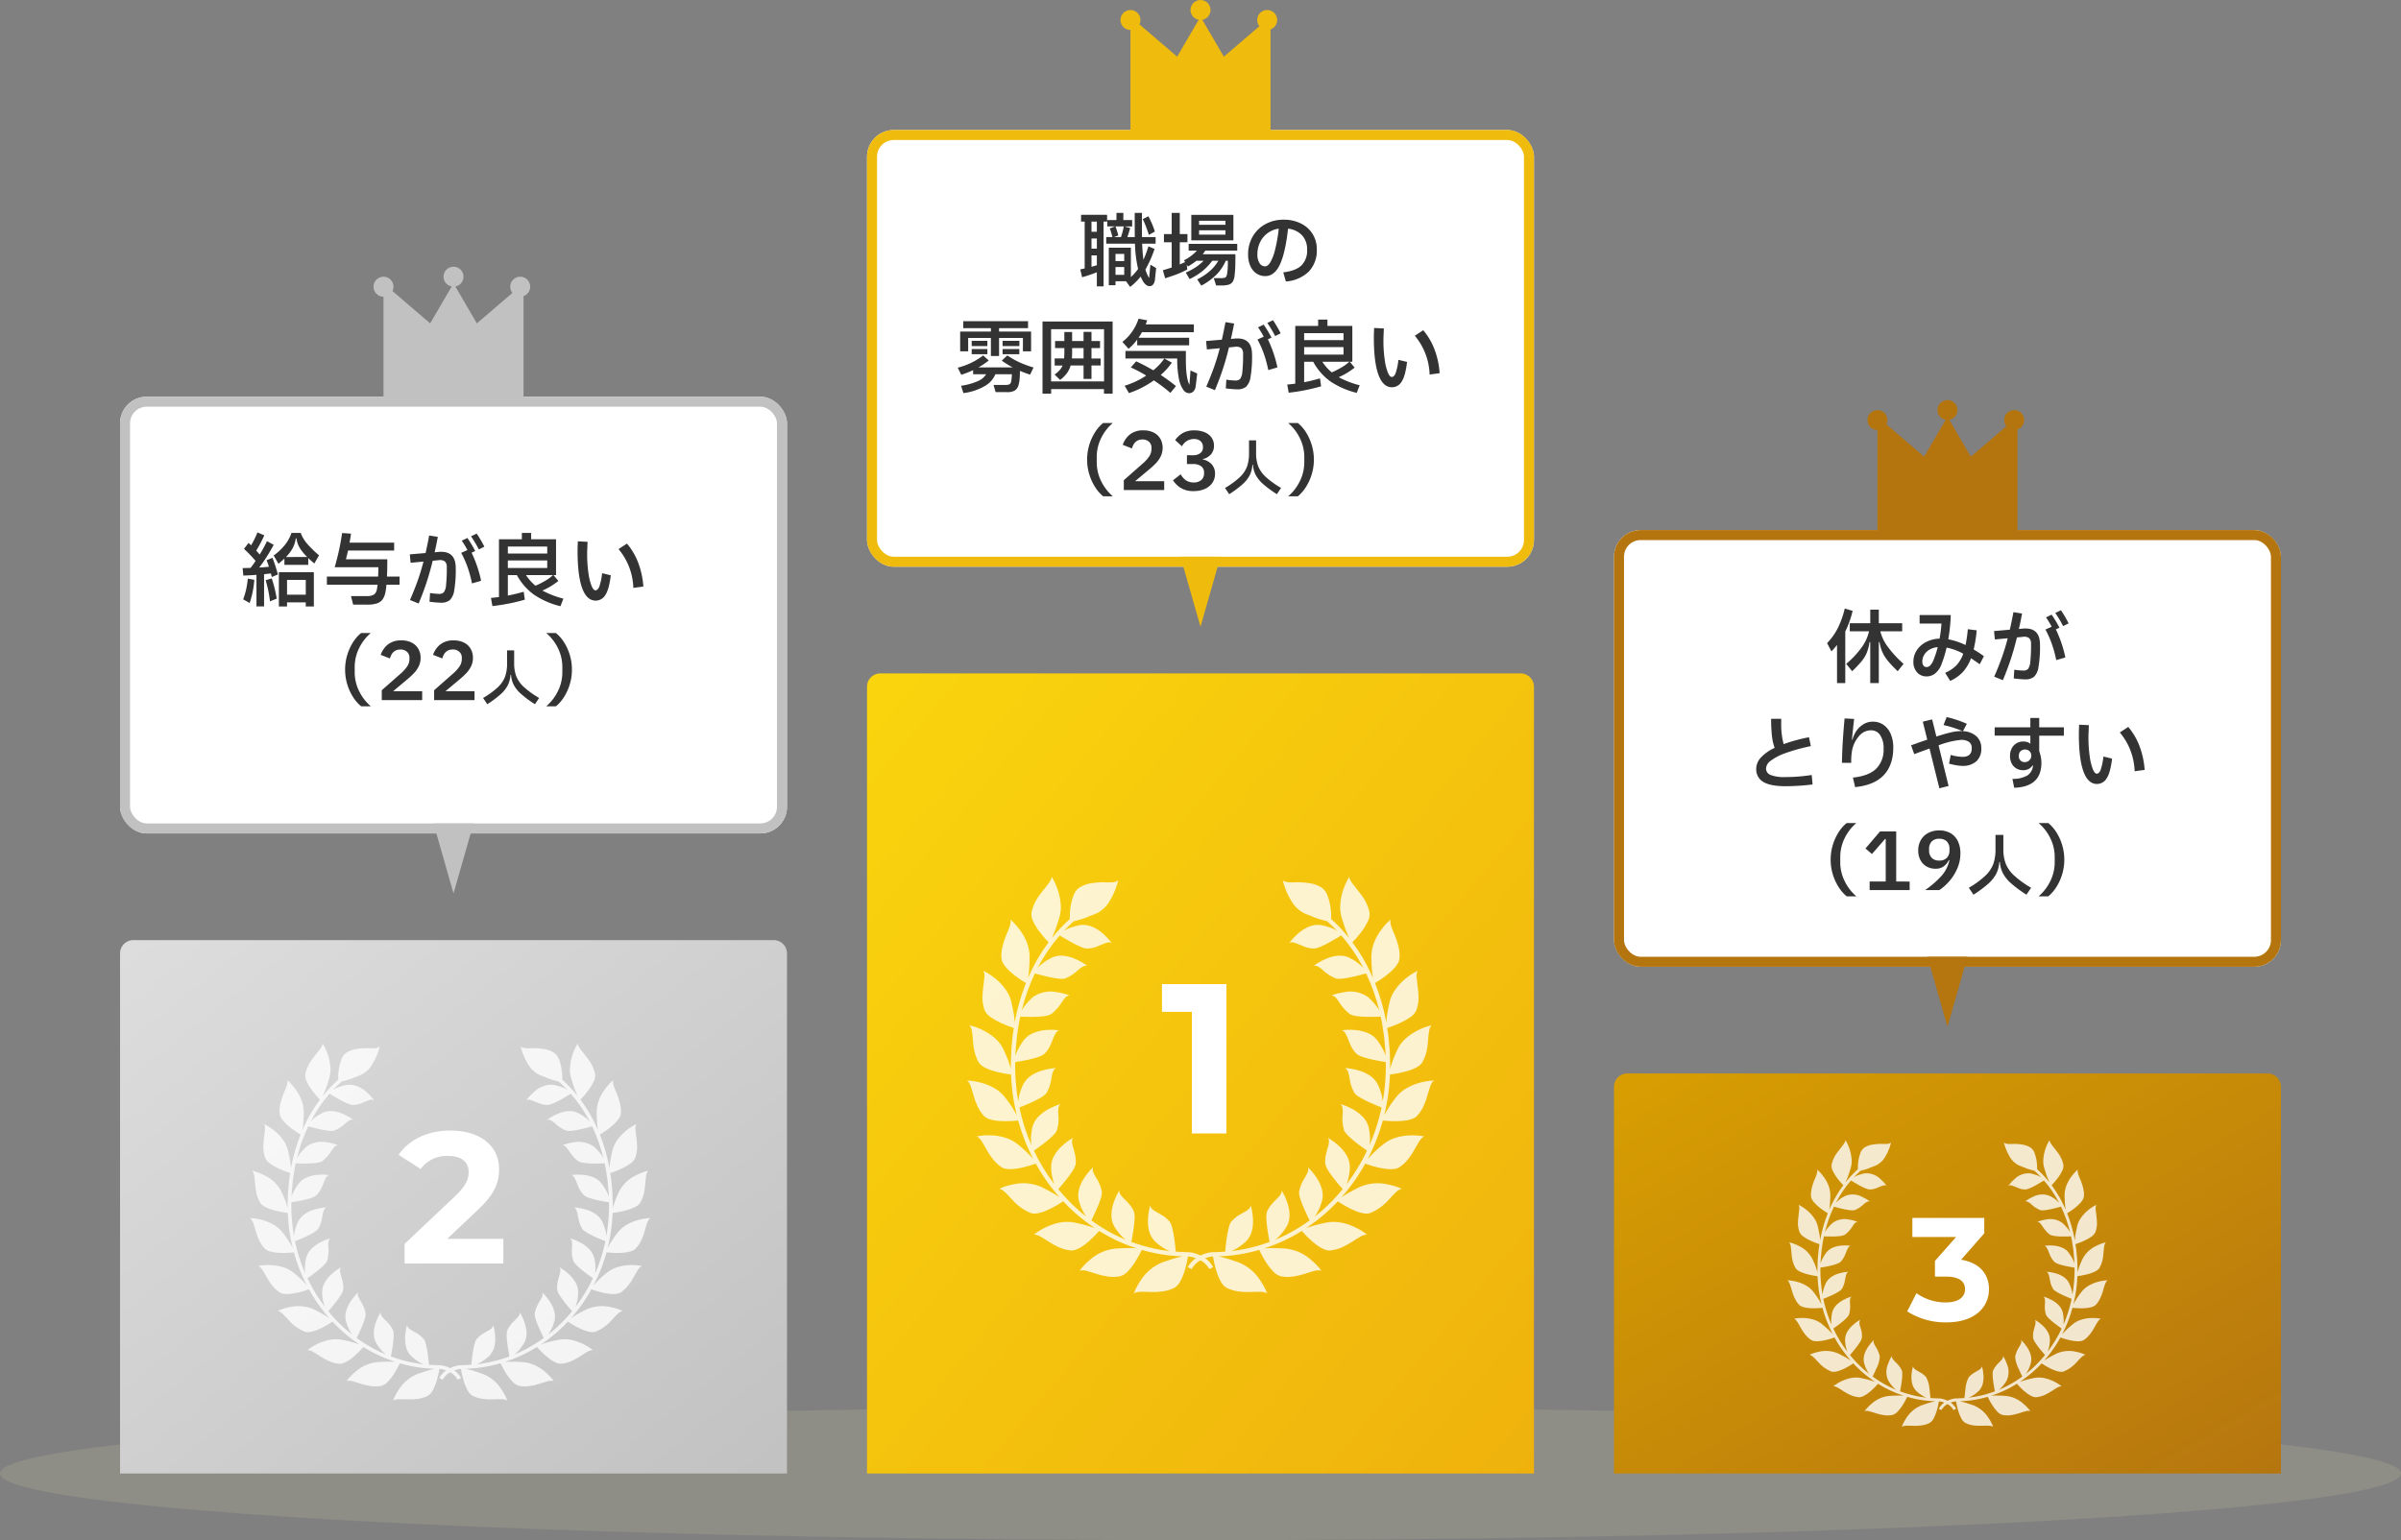
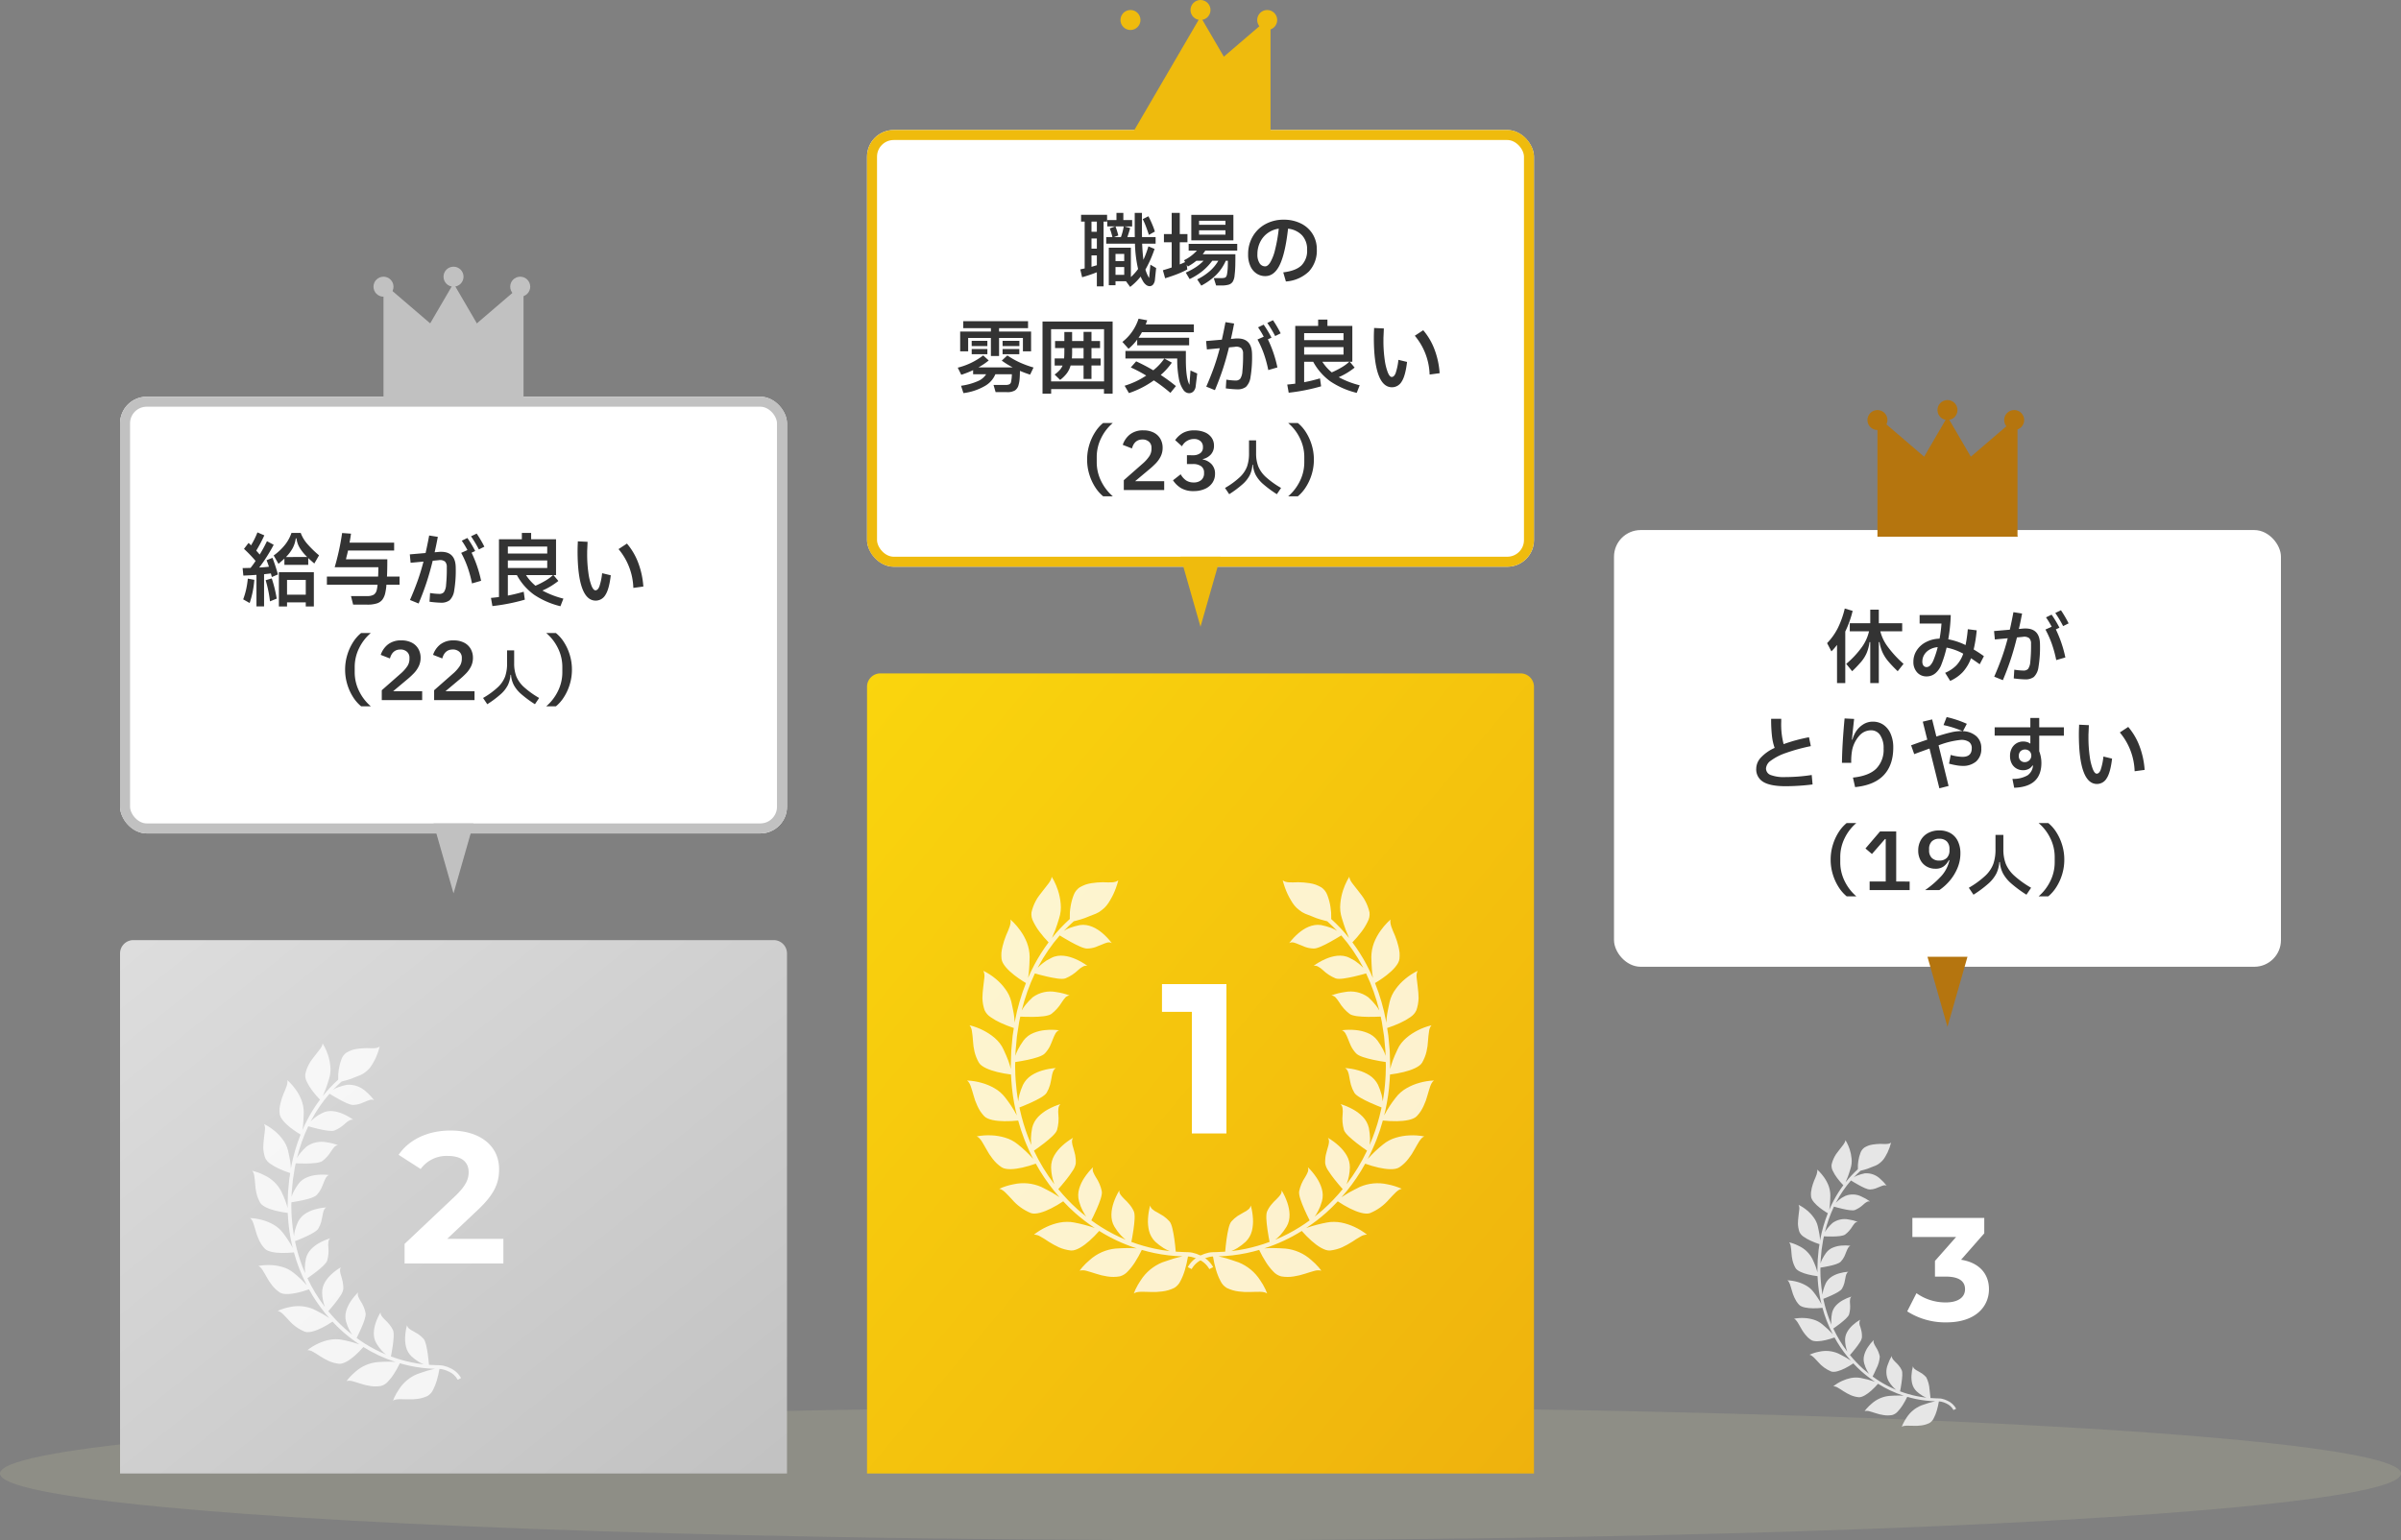
<svg xmlns="http://www.w3.org/2000/svg" width="720" height="462" viewBox="0 0 720 462">
  <rect x="0" y="0" width="720" height="462" fill="#808080" stroke="none" />
  <defs>
    <clipPath id="clip-path">
      <path id="パス_328851" data-name="パス 328851" d="M141.953 0a12.22 12.22 0 00-.653 1.129 19.515 19.515 0 00-1.227 2.924 17.9 17.9 0 00-.817 3.989 10.672 10.672 0 00.459 4.4c.447 1.382.782 2.574 1.153 3.5.178.468.355.88.52 1.248.143.385.282.72.413 1.011.033.073.064.135.1.2a48.372 48.372 0 00-5.392-5.731c0-.152.008-.319.011-.5 0-.415 0-.908-.026-1.45a16.78 16.78 0 00-.2-1.687 16.757 16.757 0 00-.934-3.533 4.8 4.8 0 00-1.775-2.309 12.167 12.167 0 00-1.758-.832 10.24 10.24 0 00-1.814-.436 24.51 24.51 0 00-3.379-.285c-2.128.071-3.769.217-4.658-.586a23.5 23.5 0 001.53 4.282c.258.557.572 1.083.894 1.656a11.219 11.219 0 001.1 1.638 7.528 7.528 0 001.426 1.357 6.778 6.778 0 001.765 1.094c.634.269 1.242.489 1.8.7.539.239 1.048.442 1.525.614a25.3 25.3 0 002.446.731c.321.1.607.167.855.223q1.558 1.38 2.993 2.9a7.742 7.742 0 00-1.77-.9 20.407 20.407 0 00-3.061-.858c-2.644-.4-5.055.978-6.749 2.418a19.424 19.424 0 00-2.819 3c.884-.523 1.77-.073 2.933.4.29.121.6.245.924.362.308.141.628.285.978.405a8.057 8.057 0 002.438.451c1.08.089 3.19-.973 5.084-2.01 1.446-.8 2.737-1.59 3.266-1.92a49.531 49.531 0 016.419 9.352c.062.117.12.239.181.357A14.647 14.647 0 00144.7 26a12.892 12.892 0 00-1.179-.858 22.106 22.106 0 00-1.537-.827c-2.342-1.208-5.126-.537-7.19.364a18.975 18.975 0 00-3.548 2.03 1.977 1.977 0 011.356.249 6.227 6.227 0 011.382 1.008 12.277 12.277 0 003.83 2.511c1.048.393 3.426-.067 5.522-.538 1.6-.362 3.052-.774 3.645-.947a58.014 58.014 0 013.955 11.131 9.964 9.964 0 00-1.1-1.638 19.686 19.686 0 00-2.194-2.334 8.976 8.976 0 00-7.079-1.564 19.116 19.116 0 00-3.993 1.013 2 2 0 011.285.627 11.843 11.843 0 011.063 1.423 12.7 12.7 0 003.17 3.529 3.152 3.152 0 00.969.4 9.048 9.048 0 001.315.256 28.422 28.422 0 003.179.189 61.766 61.766 0 003.811-.078c.113.522.228 1.043.328 1.572.16.935.3 1.871.443 2.81.08.529.159 1.057.238 1.544l.4 4.4.045 1.451a9.629 9.629 0 00-.726-1.851 22.217 22.217 0 00-1.7-2.752 6.926 6.926 0 00-3.053-2.3 12.385 12.385 0 00-3.523-.839 18.475 18.475 0 00-4.088.062c.927.323 1.321 1.367 1.85 2.645.29.633.493 1.358.866 2.081a9.027 9.027 0 001.515 2.181c.759.87 3.061 1.5 5.172 1.958a58.38 58.38 0 003.742.667l.035 1.116-.018.908c-.021 1.152-.042 2.343-.147 3.512a58.341 58.341 0 01-.772 6.277 14.691 14.691 0 00-.326-1.961 19.62 19.62 0 00-1.091-3.021 7.276 7.276 0 00-2.528-2.828 12.332 12.332 0 00-3.32-1.489 18.7 18.7 0 00-4.038-.712c.842.48 1.112 1.562 1.314 2.882.115.662.262 1.39.454 2.145a9.987 9.987 0 001.012 2.369c.576.973 2.737 2.069 4.677 2.964 1.5.685 2.91 1.238 3.488 1.458-.045.206-.082.418-.129.622a57.931 57.931 0 01-2.531 8.427q-.44 1.124-.918 2.218a14.742 14.742 0 00.134-1.967 19.293 19.293 0 00-.367-3.185 7.2 7.2 0 00-1.818-3.322 12.361 12.361 0 00-2.9-2.194 18.717 18.717 0 00-3.769-1.6 2.058 2.058 0 01.612 1.286 7.674 7.674 0 01.015 1.789 12.331 12.331 0 00.4 4.7c.338 1.075 2.189 2.638 3.863 3.955a63.872 63.872 0 003.056 2.229 55.524 55.524 0 01-6.124 10.066 14.814 14.814 0 00.978-5.028 7.073 7.073 0 00-.98-3.647 12.217 12.217 0 00-2.3-2.8 18.729 18.729 0 00-3.294-2.432c.542.8.3 1.864-.1 3.115-.094.316-.191.651-.279 1s-.2.7-.273 1.084a8.731 8.731 0 00-.151 1.212 8.261 8.261 0 00-.01 1.327 5.493 5.493 0 00.951 2.173 30.3 30.3 0 001.854 2.58 65.848 65.848 0 002.431 2.9 54.543 54.543 0 01-5.83 6.111 53.43 53.43 0 01-2.579 2.129c.135-.175.275-.363.42-.58.194-.314.4-.668.6-1.066s.415-.839.621-1.325a22 22 0 00.55-1.651 6.767 6.767 0 00-.062-3.768 11.71 11.71 0 00-1.543-3.264 18.924 18.924 0 00-2.613-3.158 2.074 2.074 0 01-.024 1.419 10.42 10.42 0 01-.8 1.558 11.965 11.965 0 00-1.8 4.268c-.176 1.125.661 3.3 1.528 5.291a65.976 65.976 0 001.617 3.409c-.968.7-1.95 1.378-2.953 2.006a48.038 48.038 0 01-7.346 3.794 11.5 11.5 0 001.474-1.338 16.2 16.2 0 001.9-2.564c1.377-2.26.957-5.074.252-7.185a18.981 18.981 0 00-1.728-3.722c.127 1-.622 1.71-1.523 2.637a16.387 16.387 0 00-1.452 1.518 8.691 8.691 0 00-1.348 2.1c-.474.993-.219 3.372.079 5.5.23 1.624.517 3.109.638 3.714a50.121 50.121 0 01-7.17 2.068c-1.387.3-2.822.525-4.3.689a14.417 14.417 0 001.768-.885 16.665 16.665 0 002.537-1.927 6.974 6.974 0 001.865-3.256 12.141 12.141 0 00.316-3.6 18.8 18.8 0 00-.655-4.027 1.954 1.954 0 01-.715 1.176 5.9 5.9 0 01-.647.485l-.789.436c-.557.309-1.167.656-1.8 1.057a10.38 10.38 0 00-1.862 1.642c-.725.851-1.139 3.2-1.447 5.308a70.102 70.102 0 00-.418 3.759c-.852.062-1.711.109-2.582.128l-1.106.03a6.924 6.924 0 00-1.349.158 10.661 10.661 0 00-2.383.843 7.992 7.992 0 00-3.8 3.483l1.162.584a6.746 6.746 0 013.214-2.9 9.316 9.316 0 012.089-.74 5.608 5.608 0 011.1-.129 32.834 32.834 0 00.932 4.068 17.369 17.369 0 001.312 3.257 4.77 4.77 0 001.879 2.1 11.338 11.338 0 003.613 1.06 19.894 19.894 0 003.493.15c2.192-.027 3.973-.262 5.014.452a12.515 12.515 0 00-.5-1.205 19.873 19.873 0 00-1.586-2.759 13.827 13.827 0 00-6.466-5.365c-.689-.25-1.319-.464-1.9-.644s-1.111-.378-1.593-.517c-.966-.284-1.748-.458-2.373-.6a8.266 8.266 0 00-.219-.042 47.967 47.967 0 008.464-.988 51.997 51.997 0 003.778-.945 32.855 32.855 0 002.032 3.672 17.5 17.5 0 002.169 2.778 4.932 4.932 0 002.385 1.483 11.207 11.207 0 003.763.023 20.623 20.623 0 003.386-.811c1.052-.3 1.966-.663 2.792-.853a4.115 4.115 0 012.123-.072 12.346 12.346 0 00-.81-1.018 20.2 20.2 0 00-2.274-2.22 13.545 13.545 0 00-7.682-3.386c-1.47-.124-2.661-.129-3.677-.156a21.916 21.916 0 00-2.446.079c-.09.006-.168.013-.251.02a49.607 49.607 0 0011.265-5.233 33.256 33.256 0 002.955 2.988c1.753 1.558 3.942 3.007 5.524 2.883a12.549 12.549 0 003.609-.961 27.374 27.374 0 003.021-1.657c.895-.589 1.706-1.14 2.45-1.531a3.8 3.8 0 012-.617 18.342 18.342 0 00-3.809-2.334 17.212 17.212 0 00-3.878-1.277 11.558 11.558 0 00-2.158-.213 10.023 10.023 0 00-2.251.2 42.651 42.651 0 00-5.91 1.563l-.25.1a54.988 54.988 0 006-4.6 53.606 53.606 0 003.493-3.429 32.919 32.919 0 003.623 2.126c2.073 1.041 4.61 1.934 6.067 1.4a14.961 14.961 0 005.715-4.148c1.475-1.544 2.553-2.918 3.774-3.134a18.553 18.553 0 00-4.272-1.342 13.419 13.419 0 00-8.329.788c-.655.318-1.244.621-1.775.91s-1.038.538-1.474.788-.819.487-1.159.707-.653.408-.913.591c-.058.04-.107.077-.161.117q.817-.925 1.606-1.893a55.367 55.367 0 005.52-8.2 34.411 34.411 0 004.03 1.18c2.278.514 4.945.767 6.218-.1a11.764 11.764 0 001.476-1.169 13.129 13.129 0 001.206-1.349c.369-.467.708-.945 1.025-1.418.3-.482.571-.959.832-1.419 1.076-1.831 1.768-3.42 2.92-3.906a18.6 18.6 0 00-4.471-.305 16.218 16.218 0 00-4 .675 10.71 10.71 0 00-3.891 2.05 37.388 37.388 0 00-4.44 4.181c-.051.057-.093.109-.14.164a61.053 61.053 0 002.681-5.917A55.43 55.43 0 00152 73.12a34.607 34.607 0 004.2.2c2.344-.03 4.98-.406 6.018-1.54a11.592 11.592 0 001.165-1.471 14.091 14.091 0 00.855-1.584c.251-.536.47-1.077.668-1.607.178-.533.334-1.058.482-1.562.621-2.018.939-3.71 1.941-4.441a18.62 18.62 0 00-4.419.714 16.346 16.346 0 00-3.75 1.571 10.645 10.645 0 00-3.311 2.881 35.644 35.644 0 00-3.341 5.094c-.044.082-.08.155-.119.232.122-.494.247-.983.362-1.495a57.9 57.9 0 001.286-8.89c.057-.634.089-1.271.111-1.9a34.952 34.952 0 004.121-.747c2.257-.551 4.777-1.532 5.513-2.817a12.578 12.578 0 001.316-3.317 18.738 18.738 0 00.453-3.248c.084-1.021.149-1.956.3-2.747a3.491 3.491 0 01.723-1.885 18.381 18.381 0 00-4.174 1.551c-2.188 1.139-4.812 2.957-6.011 5.717-.608 1.306-1.1 2.415-1.438 3.353s-.539 1.708-.718 2.323c-.018.066-.031.124-.046.188v-.059l.018-.936-.137-4.5-.409-4.482q-.124-.788-.242-1.578c-.038-.255-.082-.511-.121-.767a36.3 36.3 0 003.917-1.532 18.714 18.714 0 003.063-1.743 4.941 4.941 0 001.8-2.086 12.393 12.393 0 00.644-3.582 28.871 28.871 0 00-.251-3.349l-.174-1.494c-.054-.47-.134-.908-.161-1.319a3.649 3.649 0 01.3-2.051 18.463 18.463 0 00-3.745 2.442 15.865 15.865 0 00-2.769 2.938 10.385 10.385 0 00-1.892 3.974c-.273 1.4-.575 2.59-.723 3.58a18.992 18.992 0 00-.241 2.417c-.007.083-.01.158-.016.236-.028-.171-.051-.339-.08-.51a61.91 61.91 0 00-3.308-11.41c.191-.113.531-.317.966-.593a31.741 31.741 0 002.522-1.773c1.828-1.426 3.67-3.31 3.832-4.87a10.336 10.336 0 00.035-1.9 15.161 15.161 0 00-.319-1.8 23.2 23.2 0 00-1.054-3.291c-.865-1.982-1.625-3.609-1.326-4.824a12.731 12.731 0 00-.951.891 20.187 20.187 0 00-2.046 2.456 16.658 16.658 0 00-1.96 3.594 12.544 12.544 0 00-.812 4.33c.009.73.033 1.392.069 1.995s.088 1.146.1 1.658a18.3 18.3 0 00.284 2.429l.042.191q-.9-2.072-1.94-4.035a51.69 51.69 0 00-4.229-6.664 32.587 32.587 0 002.732-3.191 17.408 17.408 0 001.84-3 4.71 4.71 0 00.566-2.769 13.411 13.411 0 00-1.331-3.546 10.3 10.3 0 00-.975-1.522 47.08 47.08 0 00-1.041-1.36c-1.334-1.772-2.631-3.037-2.711-4.288z" transform="translate(-93.519)" fill="#fff" />
    </clipPath>
    <clipPath id="clip-path-2">
      <path id="パス_328852" data-name="パス 328852" d="M25.369 0c-.081 1.251-1.378 2.516-2.712 4.288-.341.432-.694.886-1.042 1.36a10.357 10.357 0 00-.974 1.522 13.411 13.411 0 00-1.331 3.541 4.709 4.709 0 00.565 2.769 17.46 17.46 0 001.84 3 32.6 32.6 0 002.732 3.191 51.694 51.694 0 00-4.229 6.664q-1.045 1.961-1.939 4.035l.041-.191a18.159 18.159 0 00.279-2.431c.016-.512.062-1.058.1-1.658s.061-1.265.069-1.995a12.5 12.5 0 00-.812-4.33A16.658 16.658 0 0016 16.176a20.188 20.188 0 00-2.046-2.456 12.735 12.735 0 00-.954-.891c.3 1.214-.462 2.842-1.327 4.824a23.379 23.379 0 00-1.053 3.291 14.747 14.747 0 00-.318 1.8 10.212 10.212 0 00.035 1.9c.162 1.559 2 3.443 3.833 4.87.9.714 1.84 1.337 2.522 1.773.434.276.774.48.966.593a61.91 61.91 0 00-3.308 11.41c-.029.171-.052.339-.08.51 0-.078-.008-.153-.016-.236a18.994 18.994 0 00-.241-2.417c-.148-.99-.451-2.184-.724-3.58a10.373 10.373 0 00-1.889-3.975 15.869 15.869 0 00-2.77-2.938 18.449 18.449 0 00-3.744-2.442 3.649 3.649 0 01.3 2.051c-.028.41-.1.85-.161 1.319s-.113.97-.174 1.494a29.021 29.021 0 00-.251 3.349 12.394 12.394 0 00.645 3.582 4.941 4.941 0 001.8 2.086 18.744 18.744 0 003.063 1.743 36.3 36.3 0 003.917 1.532c-.039.256-.082.512-.121.767-.08.526-.159 1.053-.241 1.578l-.41 4.482-.137 4.5.018.936v.059c-.015-.064-.028-.122-.046-.188-.179-.615-.374-1.385-.718-2.323s-.83-2.047-1.438-3.353c-1.2-2.759-3.822-4.577-6.01-5.717a18.381 18.381 0 00-4.175-1.554 3.5 3.5 0 01.723 1.885c.151.791.216 1.726.3 2.747a18.674 18.674 0 00.453 3.248 12.578 12.578 0 001.316 3.317c.736 1.285 3.256 2.266 5.513 2.817a34.951 34.951 0 004.121.747c.022.633.054 1.269.111 1.9a57.9 57.9 0 001.286 8.89c.115.512.24 1 .362 1.495-.039-.076-.075-.15-.119-.232a35.6 35.6 0 00-3.342-5.094 10.626 10.626 0 00-3.31-2.875 16.351 16.351 0 00-3.743-1.563A18.612 18.612 0 000 61.121c1 .73 1.32 2.422 1.941 4.441.148.5.3 1.029.482 1.562.2.531.417 1.071.667 1.607a14.218 14.218 0 00.856 1.584 11.585 11.585 0 001.164 1.471c1.038 1.134 3.674 1.51 6.018 1.54a34.607 34.607 0 004.2-.2 55.6 55.6 0 001.831 5.6 61.221 61.221 0 002.681 5.917c-.047-.054-.088-.107-.14-.164a37.273 37.273 0 00-4.44-4.181 10.7 10.7 0 00-3.89-2.05 16.24 16.24 0 00-4-.675 18.6 18.6 0 00-4.47.305c1.152.486 1.843 2.075 2.92 3.906.261.459.536.937.832 1.419.317.473.656.951 1.025 1.418a13.132 13.132 0 001.206 1.349 11.713 11.713 0 001.476 1.169c1.273.869 3.941.616 6.218.1a34.393 34.393 0 004.031-1.18 55.314 55.314 0 005.52 8.2q.787.971 1.606 1.893c-.054-.04-.1-.076-.161-.117-.26-.182-.563-.38-.914-.591s-.721-.458-1.158-.707-.929-.509-1.475-.788a41.706 41.706 0 00-1.774-.91 13.419 13.419 0 00-8.329-.788A18.539 18.539 0 009.649 93.6c1.22.215 2.3 1.59 3.773 3.134a14.962 14.962 0 005.715 4.148c1.457.538 3.994-.354 6.067-1.4a32.917 32.917 0 003.623-2.126 54.114 54.114 0 003.493 3.429 55.051 55.051 0 006 4.6l-.25-.1a42.638 42.638 0 00-5.911-1.563 10.015 10.015 0 00-2.251-.2 11.551 11.551 0 00-2.158.213 17.254 17.254 0 00-3.879 1.277 18.342 18.342 0 00-3.809 2.334 3.8 3.8 0 012 .617c.744.391 1.556.942 2.45 1.531a27.425 27.425 0 003.02 1.657 12.56 12.56 0 003.609.961c1.582.124 3.771-1.325 5.524-2.883a33.255 33.255 0 002.955-2.988 49.607 49.607 0 0011.265 5.233c-.083-.007-.161-.014-.251-.02a21.943 21.943 0 00-2.447-.079c-1.016.028-2.208.033-3.678.156a13.547 13.547 0 00-7.681 3.386 20.13 20.13 0 00-2.274 2.22 12.476 12.476 0 00-.81 1.018 4.115 4.115 0 012.123.072c.827.19 1.741.556 2.792.853a20.6 20.6 0 003.387.811 11.2 11.2 0 003.762-.023 4.93 4.93 0 002.384-1.483 17.459 17.459 0 002.17-2.778 32.979 32.979 0 002.032-3.672c1.242.357 2.5.679 3.777.945a47.967 47.967 0 008.465.988 7.61 7.61 0 00-.22.042c-.624.146-1.406.32-2.372.6-.483.139-1.014.333-1.593.517s-1.209.394-1.9.644a13.827 13.827 0 00-6.466 5.365 19.873 19.873 0 00-1.586 2.759A12.517 12.517 0 0050 125c1.041-.714 2.821-.479 5.014-.452a19.889 19.889 0 003.492-.15 11.337 11.337 0 003.614-1.06A4.77 4.77 0 0064 121.24a17.369 17.369 0 001.312-3.257 32.791 32.791 0 00.932-4.068 5.609 5.609 0 011.1.129 9.328 9.328 0 012.089.74 6.743 6.743 0 013.214 2.9l1.153-.584a7.991 7.991 0 00-3.8-3.483 10.62 10.62 0 00-2.383-.843 6.924 6.924 0 00-1.349-.158l-1.106-.03a50.651 50.651 0 01-2.582-.128 71.188 71.188 0 00-.418-3.759c-.308-2.108-.722-4.458-1.446-5.308a10.407 10.407 0 00-1.862-1.642c-.628-.4-1.238-.748-1.794-1.057l-.789-.436a5.835 5.835 0 01-.647-.485 1.958 1.958 0 01-.716-1.176 18.911 18.911 0 00-.655 4.027 12.212 12.212 0 00.316 3.6 6.971 6.971 0 001.867 3.256 16.628 16.628 0 002.536 1.927 14.515 14.515 0 001.768.885 44.133 44.133 0 01-4.3-.689 50.121 50.121 0 01-7.17-2.068c.122-.6.408-2.09.638-3.714.3-2.133.554-4.511.079-5.5a8.713 8.713 0 00-1.348-2.1 16.3 16.3 0 00-1.451-1.519c-.9-.927-1.649-1.641-1.522-2.637a18.98 18.98 0 00-1.728 3.722c-.705 2.111-1.125 4.925.252 7.185a16.155 16.155 0 001.9 2.564 11.454 11.454 0 001.473 1.338 48.039 48.039 0 01-7.346-3.794c-1-.628-1.986-1.3-2.953-2.006.287-.564.96-1.912 1.616-3.409.868-1.989 1.705-4.165 1.529-5.291a11.965 11.965 0 00-1.8-4.268 10.4 10.4 0 01-.8-1.558 2.07 2.07 0 01-.025-1.419 18.884 18.884 0 00-2.613 3.158 11.73 11.73 0 00-1.543 3.264 6.766 6.766 0 00-.062 3.768 22 22 0 00.55 1.651 17.694 17.694 0 001.221 2.391c.145.217.285.4.42.58a53.922 53.922 0 01-2.579-2.129 54.613 54.613 0 01-5.824-6.11c.411-.46 1.409-1.6 2.431-2.9a30.317 30.317 0 001.855-2.58 5.51 5.51 0 00.95-2.173 8.26 8.26 0 00-.01-1.327 8.731 8.731 0 00-.151-1.212c-.074-.382-.173-.74-.273-1.084s-.185-.686-.279-1c-.4-1.25-.641-2.317-.1-3.115a18.739 18.739 0 00-3.294 2.432 12.216 12.216 0 00-2.3 2.8A7.081 7.081 0 0025.2 87.2a14.827 14.827 0 00.979 5.028 55.441 55.441 0 01-6.124-10.066c.5-.345 1.751-1.211 3.056-2.229 1.674-1.318 3.525-2.88 3.863-3.955a12.331 12.331 0 00.4-4.7 7.672 7.672 0 01.015-1.789A2.055 2.055 0 0128 68.2a18.732 18.732 0 00-3.769 1.6 12.345 12.345 0 00-2.894 2.194 7.193 7.193 0 00-1.818 3.322 19.287 19.287 0 00-.367 3.185 14.633 14.633 0 00.133 1.967 60.65 60.65 0 01-.918-2.218 57.926 57.926 0 01-2.531-8.427c-.047-.2-.084-.415-.128-.622.577-.22 1.99-.774 3.488-1.458 1.939-.9 4.1-1.991 4.677-2.964a10.045 10.045 0 001.012-2.369c.191-.756.338-1.484.453-2.145.2-1.32.471-2.4 1.313-2.882a18.7 18.7 0 00-4.037.712 12.333 12.333 0 00-3.32 1.489 7.276 7.276 0 00-2.528 2.828 19.7 19.7 0 00-1.091 3.021 14.669 14.669 0 00-.326 1.961 58.335 58.335 0 01-.772-6.277c-.1-1.169-.127-2.36-.147-3.512l-.018-.908.034-1.116a58.131 58.131 0 003.742-.667c2.111-.458 4.411-1.089 5.172-1.958a9.047 9.047 0 001.515-2.181c.374-.723.577-1.448.866-2.081.529-1.278.923-2.322 1.85-2.645a18.47 18.47 0 00-4.087-.062 12.385 12.385 0 00-3.523.839 6.924 6.924 0 00-3.052 2.3 22.063 22.063 0 00-1.7 2.752 9.627 9.627 0 00-.726 1.851l.044-1.451.4-4.4c.078-.487.158-1.014.238-1.544.142-.938.283-1.875.442-2.81.1-.528.215-1.05.328-1.572.6.032 2.137.1 3.811.078a28.448 28.448 0 003.18-.189 9.077 9.077 0 001.314-.256 3.159 3.159 0 00.969-.4 12.709 12.709 0 003.17-3.529 11.842 11.842 0 011.062-1.423 2 2 0 011.285-.627 19.117 19.117 0 00-3.992-1.017 8.976 8.976 0 00-7.079 1.564 19.746 19.746 0 00-2.194 2.334 9.919 9.919 0 00-1.1 1.638 58.018 58.018 0 013.955-11.131c.593.173 2.047.585 3.645.947 2.1.471 4.474.932 5.523.538a12.282 12.282 0 003.829-2.511 6.229 6.229 0 011.382-1.008 1.973 1.973 0 011.354-.249 18.976 18.976 0 00-3.548-2.03c-2.065-.9-4.847-1.572-7.19-.364-.559.274-1.071.552-1.537.827a13 13 0 00-1.176.856 14.483 14.483 0 00-1.431 1.306c.062-.119.119-.241.181-.357a49.529 49.529 0 016.418-9.349c.529.33 1.821 1.123 3.266 1.92 1.894 1.036 4 2.1 5.085 2.01a8.06 8.06 0 002.437-.451c.35-.121.67-.265.978-.405.326-.117.634-.242.924-.362 1.162-.475 2.049-.925 2.933-.4a19.409 19.409 0 00-2.82-3c-1.692-1.44-4.106-2.82-6.749-2.418a20.406 20.406 0 00-3.061.858 7.719 7.719 0 00-1.77.9q1.432-1.52 2.993-2.9c.248-.055.534-.127.855-.223a25.311 25.311 0 002.443-.739c.476-.172.986-.375 1.525-.614.561-.208 1.171-.427 1.8-.7a6.789 6.789 0 001.775-1.09 7.5 7.5 0 001.426-1.357 11.222 11.222 0 001.1-1.638c.322-.573.636-1.1.894-1.656a23.5 23.5 0 001.53-4.282c-.889.8-2.531.656-4.658.586a24.509 24.509 0 00-3.379.285 10.239 10.239 0 00-1.814.436 12.167 12.167 0 00-1.758.832A4.8 4.8 0 0031.962 5.5a16.715 16.715 0 00-.935 3.527 16.567 16.567 0 00-.2 1.687c-.025.543-.03 1.036-.025 1.45 0 .186 0 .353.009.5a48.366 48.366 0 00-5.387 5.736 6.21 6.21 0 01.1-.2c.132-.291.271-.626.414-1.011.164-.367.342-.779.52-1.248.371-.925.707-2.117 1.153-3.5a10.684 10.684 0 00.459-4.4 17.975 17.975 0 00-.818-3.989 19.59 19.59 0 00-1.227-2.924A12.224 12.224 0 0025.369 0z" fill="#fff" />
    </clipPath>
    <clipPath id="clip-path-3">
      <path id="パス_328851-2" data-name="パス 328851" d="M135.034 0a10.474 10.474 0 00-.559.968 16.727 16.727 0 00-1.051 2.506 15.34 15.34 0 00-.7 3.419 9.147 9.147 0 00.393 3.772c.383 1.184.67 2.206.988 3 .153.4.3.754.446 1.069.123.33.242.617.354.867l.083.173a41.461 41.461 0 00-4.621-4.913c0-.13.007-.273.009-.432 0-.355 0-.778-.022-1.243a14.383 14.383 0 00-.168-1.446 14.363 14.363 0 00-.8-3.023 4.115 4.115 0 00-1.521-1.979 10.428 10.428 0 00-1.507-.713 8.777 8.777 0 00-1.554-.374 21.008 21.008 0 00-2.9-.245c-1.824.061-3.23.186-3.992-.5a20.145 20.145 0 001.311 3.67c.221.478.49.928.766 1.419a9.616 9.616 0 00.942 1.4 6.452 6.452 0 001.223 1.163 5.81 5.81 0 001.513.937c.543.231 1.065.419 1.547.6.462.2.9.378 1.307.526a21.689 21.689 0 002.1.627c.275.082.521.144.733.191q1.335 1.183 2.566 2.483a6.636 6.636 0 00-1.517-.77 17.492 17.492 0 00-2.624-.736 7.474 7.474 0 00-5.785 2.073 16.649 16.649 0 00-2.417 2.575c.758-.448 1.517-.062 2.514.345.249.1.511.21.792.311.264.12.538.244.838.348a6.906 6.906 0 002.09.386c.926.076 2.735-.834 4.358-1.723a63.027 63.027 0 002.8-1.646 42.455 42.455 0 015.5 8.016c.053.1.1.2.155.306a12.556 12.556 0 00-1.227-1.119 11.051 11.051 0 00-1.01-.735c-.4-.236-.838-.474-1.318-.709-2.008-1.035-4.393-.46-6.163.312a16.264 16.264 0 00-3.041 1.74 1.694 1.694 0 011.162.214 5.337 5.337 0 011.184.864 10.523 10.523 0 003.283 2.152c.9.337 2.937-.058 4.733-.461a56.6 56.6 0 003.124-.812 49.727 49.727 0 013.39 9.541 8.54 8.54 0 00-.947-1.4 16.874 16.874 0 00-1.88-2 7.694 7.694 0 00-6.068-1.341 16.385 16.385 0 00-3.421.871 1.71 1.71 0 011.1.537 10.151 10.151 0 01.911 1.22 10.884 10.884 0 002.714 3.019 2.7 2.7 0 00.831.342 7.756 7.756 0 001.127.219 24.361 24.361 0 002.725.162c1.436.019 2.751-.04 3.267-.067.1.447.2.894.281 1.347.137.8.258 1.6.38 2.408l.2 1.323.344 3.773.038 1.244a8.254 8.254 0 00-.622-1.586 19.043 19.043 0 00-1.456-2.359 5.937 5.937 0 00-2.617-1.967 10.616 10.616 0 00-3.02-.719 15.836 15.836 0 00-3.5.053c.795.277 1.132 1.172 1.586 2.267.248.543.422 1.164.742 1.784a7.737 7.737 0 001.3 1.87c.651.745 2.623 1.286 4.433 1.679 1.392.3 2.684.5 3.207.572l.03.957-.015.778c-.018.987-.036 2.008-.126 3.01a50.008 50.008 0 01-.661 5.38 12.589 12.589 0 00-.28-1.681 16.816 16.816 0 00-.935-2.589 6.237 6.237 0 00-2.167-2.424 10.57 10.57 0 00-2.846-1.276 16.029 16.029 0 00-3.461-.61c.722.412.953 1.339 1.126 2.471.1.567.224 1.191.389 1.839a8.56 8.56 0 00.868 2.03c.494.834 2.346 1.774 4.009 2.541a53.431 53.431 0 002.989 1.25c-.038.177-.07.358-.11.533a49.653 49.653 0 01-2.169 7.223q-.377.964-.787 1.9a12.638 12.638 0 00.115-1.686 16.538 16.538 0 00-.315-2.73 6.17 6.17 0 00-1.558-2.847 10.6 10.6 0 00-2.481-1.881 16.043 16.043 0 00-3.23-1.37 1.764 1.764 0 01.524 1.1 6.578 6.578 0 01.013 1.534 10.569 10.569 0 00.342 4.026c.29.922 1.877 2.261 3.312 3.39a54.618 54.618 0 002.619 1.91 47.592 47.592 0 01-5.249 8.628 12.7 12.7 0 00.838-4.31 6.063 6.063 0 00-.84-3.126 10.472 10.472 0 00-1.972-2.4 16.054 16.054 0 00-2.824-2.084c.465.684.26 1.6-.085 2.67-.081.271-.164.558-.239.859s-.17.6-.234.929a7.482 7.482 0 00-.129 1.038 7.081 7.081 0 00-.008 1.138 4.708 4.708 0 00.815 1.863 25.973 25.973 0 001.589 2.211 56.618 56.618 0 002.083 2.483 46.751 46.751 0 01-5 5.238 45.702 45.702 0 01-2.211 1.824c.116-.15.236-.311.36-.5.166-.269.34-.573.516-.914s.356-.719.533-1.135c.163-.431.322-.9.471-1.415a5.8 5.8 0 00-.053-3.23 10.037 10.037 0 00-1.323-2.8 16.221 16.221 0 00-2.24-2.707 1.778 1.778 0 01-.021 1.216 8.931 8.931 0 01-.688 1.335 10.256 10.256 0 00-1.542 3.658c-.15.965.567 2.83 1.31 4.535a57.074 57.074 0 001.386 2.922c-.829.6-1.672 1.181-2.531 1.719a41.175 41.175 0 01-6.3 3.252 9.86 9.86 0 001.263-1.147 13.885 13.885 0 001.632-2.2c1.181-1.937.82-4.349.216-6.158a16.269 16.269 0 00-1.481-3.19c.109.854-.533 1.466-1.305 2.26a14.047 14.047 0 00-1.245 1.3 7.449 7.449 0 00-1.156 1.8c-.407.851-.188 2.89.068 4.718a62.4 62.4 0 00.547 3.183 42.962 42.962 0 01-6.146 1.772c-1.189.253-2.419.45-3.682.59a12.357 12.357 0 001.516-.759 14.284 14.284 0 002.175-1.652 5.978 5.978 0 001.6-2.791 10.406 10.406 0 00.271-3.087 16.118 16.118 0 00-.561-3.452 1.675 1.675 0 01-.613 1.008 5.057 5.057 0 01-.555.415l-.676.374c-.477.265-1 .562-1.539.906a8.9 8.9 0 00-1.6 1.407c-.621.729-.976 2.743-1.24 4.55-.2 1.4-.315 2.7-.359 3.222-.73.053-1.466.093-2.213.11l-.948.026a5.935 5.935 0 00-1.156.136 9.138 9.138 0 00-2.043.722 6.851 6.851 0 00-3.259 2.986l1 .5a5.783 5.783 0 012.755-2.488 7.985 7.985 0 011.79-.634 4.807 4.807 0 01.939-.11 28.144 28.144 0 00.8 3.487 14.888 14.888 0 001.124 2.791 4.088 4.088 0 001.61 1.8 9.718 9.718 0 003.1.908 17.053 17.053 0 002.994.128c1.879-.023 3.406-.225 4.3.388a10.728 10.728 0 00-.431-1.033 17.035 17.035 0 00-1.359-2.365 11.852 11.852 0 00-5.542-4.6c-.59-.214-1.13-.4-1.627-.552s-.952-.324-1.366-.443c-.828-.243-1.5-.392-2.034-.518a5.565 5.565 0 00-.188-.036 41.114 41.114 0 007.255-.847c1.1-.228 2.174-.5 3.238-.81a28.162 28.162 0 001.742 3.148 15 15 0 001.859 2.382 4.228 4.228 0 002.044 1.271 9.606 9.606 0 003.225.019 17.677 17.677 0 002.9-.7c.9-.255 1.685-.569 2.394-.731a3.527 3.527 0 011.82-.062 10.581 10.581 0 00-.694-.873 17.318 17.318 0 00-1.949-1.9 11.61 11.61 0 00-6.584-2.9c-1.26-.106-2.281-.11-3.152-.134a18.785 18.785 0 00-2.1.068c-.077 0-.144.011-.215.017a42.52 42.52 0 009.655-4.485 28.506 28.506 0 002.533 2.561c1.5 1.336 3.379 2.577 4.735 2.471a10.757 10.757 0 003.093-.824 23.461 23.461 0 002.589-1.421c.767-.505 1.462-.977 2.1-1.312a3.26 3.26 0 011.715-.529 15.722 15.722 0 00-3.265-2 14.753 14.753 0 00-3.324-1.095 9.907 9.907 0 00-1.85-.182 8.591 8.591 0 00-1.929.176 36.558 36.558 0 00-5.066 1.339l-.214.087a47.133 47.133 0 005.142-3.944 46.202 46.202 0 002.994-2.939 28.214 28.214 0 003.106 1.823c1.776.893 3.952 1.657 5.2 1.2a12.824 12.824 0 004.9-3.556c1.264-1.323 2.188-2.5 3.234-2.686a15.9 15.9 0 00-3.662-1.15 11.5 11.5 0 00-7.139.675c-.562.273-1.067.532-1.521.78s-.89.461-1.264.675-.7.417-.993.606-.559.35-.783.506l-.138.1q.7-.793 1.377-1.623a47.457 47.457 0 004.732-7.031 29.5 29.5 0 003.455 1.011c1.952.441 4.239.658 5.33-.087a10.083 10.083 0 001.265-1 11.254 11.254 0 001.034-1.157c.316-.4.607-.81.879-1.215.254-.413.49-.822.714-1.216.922-1.57 1.516-2.931 2.5-3.348a15.941 15.941 0 00-3.832-.262 13.9 13.9 0 00-3.43.578 9.18 9.18 0 00-3.335 1.757 32.046 32.046 0 00-3.806 3.584c-.044.049-.08.094-.12.14a52.329 52.329 0 002.3-5.072 47.512 47.512 0 001.57-4.8 29.664 29.664 0 003.6.176c2.009-.025 4.268-.348 5.158-1.32a9.935 9.935 0 001-1.261 12.078 12.078 0 00.733-1.358c.215-.46.4-.923.572-1.378.153-.457.286-.907.413-1.339.532-1.73.8-3.18 1.664-3.806a15.96 15.96 0 00-3.788.612 14.01 14.01 0 00-3.208 1.339 9.124 9.124 0 00-2.838 2.469 30.552 30.552 0 00-2.864 4.366c-.038.07-.069.133-.1.2.1-.423.212-.842.311-1.281a49.632 49.632 0 001.1-7.62c.049-.544.076-1.089.1-1.632a29.959 29.959 0 003.532-.641c1.934-.472 4.094-1.313 4.725-2.415a10.782 10.782 0 001.128-2.843 16.062 16.062 0 00.388-2.784c.072-.875.127-1.677.257-2.354a2.992 2.992 0 01.62-1.616 15.755 15.755 0 00-3.578 1.329 10.882 10.882 0 00-5.152 4.9c-.521 1.119-.947 2.07-1.232 2.874s-.462 1.464-.615 1.992c-.016.057-.027.107-.039.161v-.05l.015-.8-.117-3.855-.351-3.842q-.106-.676-.207-1.353c-.033-.219-.07-.438-.1-.658a31.115 31.115 0 003.357-1.313 16.041 16.041 0 002.625-1.494 4.235 4.235 0 001.543-1.788 10.622 10.622 0 00.552-3.07 24.749 24.749 0 00-.215-2.871c-.052-.449-.1-.877-.149-1.281s-.115-.779-.138-1.131a3.127 3.127 0 01.258-1.758 15.825 15.825 0 00-3.21 2.093 13.6 13.6 0 00-2.374 2.518 8.9 8.9 0 00-1.622 3.406c-.234 1.2-.493 2.22-.62 3.068a16.278 16.278 0 00-.207 2.072c-.006.071-.009.135-.013.2-.024-.147-.044-.291-.069-.437a53.067 53.067 0 00-2.835-9.78c.164-.1.455-.272.828-.509a27.451 27.451 0 002.162-1.52c1.567-1.223 3.146-2.837 3.285-4.174a8.861 8.861 0 00.03-1.626 12.994 12.994 0 00-.273-1.545 19.882 19.882 0 00-.9-2.821c-.741-1.7-1.393-3.094-1.137-4.135a10.912 10.912 0 00-.815.764 17.3 17.3 0 00-1.754 2.105 14.279 14.279 0 00-1.68 3.081 10.752 10.752 0 00-.7 3.711c.007.626.029 1.193.059 1.71s.075.982.089 1.421a15.682 15.682 0 00.238 2.084l.036.163q-.767-1.776-1.662-3.459a44.306 44.306 0 00-3.625-5.712 27.933 27.933 0 002.341-2.735 14.921 14.921 0 001.577-2.575 4.037 4.037 0 00.485-2.374 11.5 11.5 0 00-1.141-3.035 8.827 8.827 0 00-.835-1.3c-.3-.406-.6-.8-.893-1.166-1.154-1.517-2.268-2.602-2.334-3.674z" transform="translate(-93.519)" fill="#fff" />
    </clipPath>
    <clipPath id="clip-path-4">
      <path id="パス_328852-2" data-name="パス 328852" d="M21.745 0c-.069 1.072-1.181 2.157-2.324 3.676-.292.371-.6.759-.893 1.166a8.877 8.877 0 00-.835 1.3 11.5 11.5 0 00-1.141 3.035 4.036 4.036 0 00.484 2.374 14.966 14.966 0 001.577 2.575 27.941 27.941 0 002.341 2.735 44.309 44.309 0 00-3.625 5.712q-.9 1.681-1.662 3.459l.035-.163a15.565 15.565 0 00.239-2.084c.013-.439.053-.906.089-1.421s.052-1.084.059-1.71a10.714 10.714 0 00-.7-3.711 14.278 14.278 0 00-1.68-3.081 17.3 17.3 0 00-1.749-2.102 10.916 10.916 0 00-.815-.76c.256 1.041-.4 2.436-1.138 4.135a20.039 20.039 0 00-.9 2.821 12.641 12.641 0 00-.275 1.544 8.753 8.753 0 00.03 1.626C9 22.459 10.58 24.074 12.147 25.3a27.084 27.084 0 002.162 1.52c.372.237.663.412.828.509A53.066 53.066 0 0012.3 37.1c-.025.147-.045.291-.069.437 0-.067-.007-.131-.013-.2a16.28 16.28 0 00-.207-2.072c-.127-.848-.386-1.872-.621-3.068a8.891 8.891 0 00-1.621-3.406A13.6 13.6 0 007.4 26.275a15.813 15.813 0 00-3.209-2.093 3.127 3.127 0 01.258 1.758c-.024.352-.083.728-.138 1.131s-.1.831-.149 1.281a24.875 24.875 0 00-.216 2.871 10.624 10.624 0 00.553 3.07 4.235 4.235 0 001.543 1.788 16.066 16.066 0 002.625 1.494 31.115 31.115 0 003.357 1.313c-.033.219-.07.439-.1.658-.069.451-.136.9-.207 1.353l-.351 3.842-.118 3.855.016.8v.05l-.039-.161c-.154-.527-.321-1.187-.615-1.992s-.711-1.755-1.233-2.874a10.878 10.878 0 00-5.152-4.9A15.755 15.755 0 00.64 38.19a3 3 0 01.62 1.616c.129.678.185 1.479.257 2.354a16.006 16.006 0 00.388 2.784 10.781 10.781 0 001.128 2.843c.631 1.1 2.791 1.943 4.725 2.415a29.958 29.958 0 003.532.641c.019.543.046 1.088.1 1.632a49.631 49.631 0 001.1 7.62c.1.439.206.858.311 1.281l-.1-.2a30.518 30.518 0 00-2.868-4.366A9.108 9.108 0 007 54.341 14.015 14.015 0 003.787 53 15.953 15.953 0 000 52.389c.859.626 1.132 2.076 1.664 3.806.127.432.26.882.413 1.339.17.455.357.918.572 1.378a12.187 12.187 0 00.734 1.358 9.931 9.931 0 001 1.261c.89.972 3.149 1.295 5.158 1.32a29.664 29.664 0 003.6-.176 47.659 47.659 0 001.57 4.8A52.474 52.474 0 0017 72.548c-.04-.047-.076-.091-.12-.14a31.948 31.948 0 00-3.806-3.584 9.175 9.175 0 00-3.334-1.757 13.92 13.92 0 00-3.431-.578 15.943 15.943 0 00-3.831.262c.987.417 1.58 1.778 2.5 3.348.224.394.459.8.714 1.216.272.406.562.815.879 1.215a11.256 11.256 0 001.039 1.155 10.039 10.039 0 001.265 1c1.091.745 3.378.528 5.329.087a29.48 29.48 0 003.455-1.011 47.412 47.412 0 004.732 7.031q.674.832 1.377 1.623a13.015 13.015 0 00-.921-.606c-.301-.18-.618-.393-.993-.606s-.8-.436-1.264-.675-.959-.507-1.52-.78a11.5 11.5 0 00-7.139-.675 15.891 15.891 0 00-3.661 1.15c1.045.185 1.969 1.363 3.234 2.686a12.824 12.824 0 004.9 3.556c1.249.461 3.424-.3 5.2-1.2a28.213 28.213 0 003.106-1.823 45.945 45.945 0 002.994 2.939 47.187 47.187 0 005.142 3.944l-.214-.087a36.547 36.547 0 00-5.068-1.338 8.584 8.584 0 00-1.929-.176 9.9 9.9 0 00-1.849.182 14.789 14.789 0 00-3.325 1.095 15.722 15.722 0 00-3.265 2 3.259 3.259 0 011.716.529c.638.335 1.334.807 2.1 1.312a23.507 23.507 0 002.588 1.426 10.766 10.766 0 003.094.824c1.356.106 3.233-1.135 4.735-2.471a28.5 28.5 0 002.533-2.561 42.52 42.52 0 009.655 4.485c-.071-.006-.138-.012-.215-.017a18.808 18.808 0 00-2.1-.068c-.871.024-1.892.028-3.153.134a11.612 11.612 0 00-6.584 2.9 17.254 17.254 0 00-1.949 1.9 10.693 10.693 0 00-.695.873 3.527 3.527 0 011.82.062c.709.163 1.492.477 2.394.731a17.656 17.656 0 002.9.7 9.6 9.6 0 003.225-.019 4.226 4.226 0 002.043-1.271 14.965 14.965 0 001.86-2.382 28.268 28.268 0 001.742-3.148c1.064.306 2.142.582 3.237.81a41.115 41.115 0 007.258.85l-.189.036c-.535.125-1.2.274-2.033.518-.414.119-.869.285-1.366.443s-1.036.338-1.627.552a11.852 11.852 0 00-5.542 4.6 17.034 17.034 0 00-1.359 2.365 10.729 10.729 0 00-.431 1.033c.892-.612 2.418-.411 4.3-.388a17.048 17.048 0 002.993-.128 9.717 9.717 0 003.1-.908 4.088 4.088 0 001.61-1.8 14.887 14.887 0 001.124-2.791 28.106 28.106 0 00.8-3.487 4.807 4.807 0 01.939.11 8 8 0 011.79.634 5.78 5.78 0 012.755 2.488l1-.5A6.849 6.849 0 0060 97.388a9.1 9.1 0 00-2.042-.722 5.935 5.935 0 00-1.158-.136l-.948-.026a42.133 42.133 0 01-2.213-.11 59.659 59.659 0 00-.359-3.222c-.264-1.807-.619-3.821-1.24-4.55a8.921 8.921 0 00-1.6-1.407 28.586 28.586 0 00-1.538-.906l-.677-.374a5 5 0 01-.555-.415 1.679 1.679 0 01-.613-1.008 16.21 16.21 0 00-.561 3.452 10.467 10.467 0 00.271 3.087 5.975 5.975 0 001.6 2.791 14.253 14.253 0 002.174 1.652 12.442 12.442 0 001.515.759 37.615 37.615 0 01-3.682-.59 42.962 42.962 0 01-6.146-1.772c.1-.518.349-1.791.547-3.183.256-1.828.474-3.867.068-4.718a7.468 7.468 0 00-1.156-1.8 13.97 13.97 0 00-1.246-1.3c-.771-.794-1.414-1.407-1.3-2.26a16.269 16.269 0 00-1.481 3.19c-.6 1.809-.965 4.221.216 6.158a13.846 13.846 0 001.633 2.2 9.818 9.818 0 001.263 1.147 41.176 41.176 0 01-6.3-3.252c-.86-.538-1.7-1.118-2.531-1.719.246-.483.823-1.639 1.385-2.922.744-1.7 1.462-3.57 1.311-4.535a10.255 10.255 0 00-1.537-3.661 8.915 8.915 0 01-.687-1.335 1.774 1.774 0 01-.021-1.216 16.186 16.186 0 00-2.24 2.707 10.055 10.055 0 00-1.323 2.8 5.8 5.8 0 00-.053 3.23c.149.512.308.984.471 1.415a14.985 14.985 0 001.049 2.049c.124.186.245.347.36.5a46.297 46.297 0 01-2.211-1.824 46.811 46.811 0 01-5-5.238 55.198 55.198 0 002.083-2.483 25.986 25.986 0 001.59-2.211 4.723 4.723 0 00.814-1.863 7.08 7.08 0 00-.008-1.138 7.484 7.484 0 00-.129-1.038c-.064-.328-.148-.634-.234-.929s-.158-.588-.239-.859c-.345-1.072-.55-1.986-.086-2.67a16.062 16.062 0 00-2.823 2.084 10.471 10.471 0 00-1.972 2.4 6.069 6.069 0 00-.841 3.123 12.709 12.709 0 00.839 4.31 47.521 47.521 0 01-5.249-8.628c.433-.3 1.5-1.038 2.619-1.91 1.435-1.129 3.021-2.469 3.312-3.39a10.569 10.569 0 00.342-4.026 6.576 6.576 0 01.013-1.534 1.762 1.762 0 01.525-1.1 16.056 16.056 0 00-3.231 1.37 10.581 10.581 0 00-2.481 1.881 6.165 6.165 0 00-1.559 2.847 16.531 16.531 0 00-.314 2.73 12.542 12.542 0 00.114 1.686 54.422 54.422 0 01-.787-1.9 49.65 49.65 0 01-2.17-7.223c-.04-.175-.072-.356-.11-.533a53.431 53.431 0 002.989-1.25c1.662-.767 3.514-1.706 4.009-2.541a8.61 8.61 0 00.868-2.03c.164-.648.289-1.272.388-1.839.173-1.132.4-2.059 1.125-2.471a16.027 16.027 0 00-3.46.61 10.571 10.571 0 00-2.846 1.276 6.237 6.237 0 00-2.164 2.425 16.889 16.889 0 00-.936 2.589 12.574 12.574 0 00-.279 1.681 50 50 0 01-.661-5.38c-.09-1-.109-2.023-.126-3.01l-.016-.778.029-.957a49.039 49.039 0 003.208-.572c1.809-.393 3.781-.933 4.433-1.679a7.755 7.755 0 001.3-1.87c.32-.619.494-1.241.742-1.784.454-1.1.791-1.99 1.585-2.267a15.831 15.831 0 00-3.5-.053 10.615 10.615 0 00-3.02.719 5.935 5.935 0 00-2.62 1.961 18.911 18.911 0 00-1.457 2.359 8.252 8.252 0 00-.622 1.586l.038-1.244.345-3.773c.067-.417.135-.87.2-1.323.121-.8.243-1.607.379-2.408.087-.453.184-.9.281-1.347.516.027 1.832.086 3.267.067a24.384 24.384 0 002.726-.162 7.78 7.78 0 001.132-.215 2.708 2.708 0 00.831-.342 10.894 10.894 0 002.718-3.025 10.15 10.15 0 01.911-1.22 1.713 1.713 0 011.1-.537 16.386 16.386 0 00-3.421-.871 7.694 7.694 0 00-6.068 1.341 16.926 16.926 0 00-1.88 2 8.5 8.5 0 00-.947 1.4 49.729 49.729 0 013.39-9.541c.508.148 1.755.5 3.124.812 1.8.4 3.835.8 4.734.461a10.527 10.527 0 003.282-2.152 5.339 5.339 0 011.185-.864 1.691 1.691 0 011.161-.214 16.265 16.265 0 00-3.041-1.74c-1.77-.772-4.154-1.347-6.163-.312-.479.235-.918.474-1.317.709a11.142 11.142 0 00-1.01.735 12.413 12.413 0 00-1.229 1.12c.053-.1.1-.206.155-.306a42.453 42.453 0 015.5-8.016c.453.283 1.56.963 2.8 1.646 1.624.888 3.432 1.8 4.359 1.723a6.909 6.909 0 002.089-.386c.3-.1.574-.227.838-.348.28-.1.543-.207.792-.311 1-.407 1.756-.793 2.514-.345a16.636 16.636 0 00-2.417-2.575 7.472 7.472 0 00-5.785-2.073 17.491 17.491 0 00-2.624.736 6.616 6.616 0 00-1.517.77q1.228-1.3 2.565-2.483c.212-.047.457-.109.733-.191a21.7 21.7 0 002.1-.627 20.79 20.79 0 001.307-.526c.481-.178 1-.366 1.547-.6a5.819 5.819 0 001.513-.937A6.431 6.431 0 0035.848 7.4 9.619 9.619 0 0036.79 6c.276-.491.545-.942.766-1.419A20.144 20.144 0 0038.867.9c-.762.688-2.169.563-3.992.5a21.008 21.008 0 00-2.9.245 8.777 8.777 0 00-1.554.374 10.429 10.429 0 00-1.507.713A4.115 4.115 0 0027.4 4.716a14.327 14.327 0 00-.8 3.023 14.2 14.2 0 00-.168 1.446 23.265 23.265 0 00-.014 1.675 41.456 41.456 0 00-4.621 4.913c.027-.058.054-.111.082-.173.113-.249.232-.536.355-.867.141-.315.293-.668.446-1.069.318-.793.606-1.814.988-3a9.158 9.158 0 00.394-3.772 15.408 15.408 0 00-.7-3.419A16.791 16.791 0 0022.3.968 10.477 10.477 0 0021.745 0z" fill="#fff" />
    </clipPath>
    <clipPath id="clip-path-5">
-       <path id="パス_328851-3" data-name="パス 328851" d="M126.731 0a8.415 8.415 0 00-.448.777 13.451 13.451 0 00-.841 2.012 12.349 12.349 0 00-.56 2.745 7.365 7.365 0 00.315 3.028c.306.951.536 1.771.791 2.407.122.322.244.606.357.858.1.265.194.5.283.7l.066.139A33.234 33.234 0 00123 8.717c0-.1.006-.219.007-.347 0-.285 0-.625-.018-1a11.579 11.579 0 00-.134-1.161 11.56 11.56 0 00-.641-2.427 3.3 3.3 0 00-1.221-1.582 8.33 8.33 0 00-1.206-.573 7 7 0 00-1.244-.3 16.752 16.752 0 00-2.317-.2c-1.459.049-2.584.149-3.194-.4a16.206 16.206 0 001.049 2.946c.177.383.392.745.613 1.139a7.721 7.721 0 00.753 1.127 5.169 5.169 0 00.978.934 4.645 4.645 0 001.21.752c.434.185.852.336 1.237.479.369.164.719.3 1.046.422a17.308 17.308 0 001.677.5c.22.066.416.115.586.153q1.068.949 2.053 1.993a5.3 5.3 0 00-1.214-.618 13.957 13.957 0 00-2.1-.591 5.968 5.968 0 00-4.628 1.664 13.348 13.348 0 00-1.933 2.067c.606-.36 1.214-.05 2.011.277.2.083.409.169.634.249.211.1.431.2.67.279a5.508 5.508 0 001.672.31c.741.061 2.188-.67 3.486-1.383a50.245 50.245 0 002.24-1.321 34.082 34.082 0 014.4 6.434c.043.08.082.164.124.246a10.054 10.054 0 00-.981-.9 8.84 8.84 0 00-.808-.59c-.319-.189-.67-.381-1.054-.569a5.842 5.842 0 00-4.93.25 13 13 0 00-2.433 1.4 1.352 1.352 0 01.929.172 4.27 4.27 0 01.947.694 8.416 8.416 0 002.626 1.727c.718.271 2.349-.046 3.786-.37 1.1-.249 2.093-.533 2.5-.652a40 40 0 012.712 7.658 6.858 6.858 0 00-.758-1.127 13.526 13.526 0 00-1.5-1.606 6.139 6.139 0 00-4.854-1.076 13.074 13.074 0 00-2.737.7 1.366 1.366 0 01.881.431 8.146 8.146 0 01.729.979 8.727 8.727 0 002.174 2.428 2.157 2.157 0 00.664.274 6.186 6.186 0 00.9.176 19.425 19.425 0 002.18.13c1.148.015 2.2-.032 2.613-.054.077.359.156.718.225 1.081.11.643.207 1.287.3 1.933.055.364.109.727.163 1.062l.275 3.028.031 1a6.638 6.638 0 00-.5-1.273 15.294 15.294 0 00-1.165-1.894 4.751 4.751 0 00-2.093-1.579 8.469 8.469 0 00-2.416-.577 12.627 12.627 0 00-2.8.043c.636.222.906.94 1.269 1.82.2.435.338.935.594 1.432a6.211 6.211 0 001.039 1.5c.521.6 2.1 1.032 3.546 1.347 1.114.24 2.147.4 2.566.459l.024.768-.012.625c-.015.792-.029 1.612-.1 2.416a40.267 40.267 0 01-.529 4.318 10.136 10.136 0 00-.224-1.349 13.527 13.527 0 00-.748-2.078 5 5 0 00-1.734-1.946 8.442 8.442 0 00-2.276-1.025 12.784 12.784 0 00-2.769-.49c.578.331.763 1.075.9 1.983.079.455.18.956.311 1.476a6.884 6.884 0 00.694 1.63c.4.67 1.877 1.424 3.207 2.039 1.027.471 2 .852 2.391 1-.031.142-.056.287-.088.428a39.958 39.958 0 01-1.735 5.8q-.3.774-.63 1.526a10.172 10.172 0 00.092-1.353 13.315 13.315 0 00-.252-2.192 4.957 4.957 0 00-1.246-2.285 8.479 8.479 0 00-1.985-1.51 12.81 12.81 0 00-2.584-1.1 1.418 1.418 0 01.419.885 5.3 5.3 0 01.01 1.231 8.511 8.511 0 00.273 3.232c.232.74 1.5 1.815 2.649 2.721.9.7 1.749 1.3 2.1 1.533a38.223 38.223 0 01-4.2 6.925 10.221 10.221 0 00.671-3.46 4.879 4.879 0 00-.672-2.509 8.4 8.4 0 00-1.578-1.929 12.844 12.844 0 00-2.259-1.673c.372.549.208 1.283-.068 2.143-.065.218-.131.448-.191.69s-.136.483-.187.746a6.027 6.027 0 00-.1.834 5.7 5.7 0 00-.007.913 3.785 3.785 0 00.652 1.5 20.844 20.844 0 001.271 1.775 43.5 43.5 0 001.667 1.993 37.472 37.472 0 01-4 4.2 36.32 36.32 0 01-1.769 1.464c.093-.121.189-.25.288-.4.133-.216.272-.46.413-.733s.285-.577.426-.911.258-.725.377-1.136a4.67 4.67 0 00-.043-2.592 8.068 8.068 0 00-1.058-2.245 13.008 13.008 0 00-1.792-2.173 1.431 1.431 0 01-.016.976 7.177 7.177 0 01-.55 1.072 8.246 8.246 0 00-1.233 2.936 9.04 9.04 0 001.048 3.64c.45 1.03.912 1.958 1.109 2.346-.663.483-1.337.948-2.025 1.38a32.9 32.9 0 01-5.037 2.61 7.9 7.9 0 001.011-.921 11.142 11.142 0 001.306-1.764 5.992 5.992 0 00.172-4.943 13.078 13.078 0 00-1.185-2.56c.087.685-.427 1.177-1.044 1.814a11.258 11.258 0 00-1 1.044 5.981 5.981 0 00-.925 1.443c-.325.683-.15 2.32.054 3.787a48.52 48.52 0 00.437 2.555 34.281 34.281 0 01-4.917 1.423c-.951.2-1.935.361-2.946.474a9.872 9.872 0 001.212-.609 11.431 11.431 0 001.74-1.326 4.8 4.8 0 001.279-2.24 8.379 8.379 0 00.217-2.478 12.977 12.977 0 00-.449-2.771 1.345 1.345 0 01-.49.809 4.047 4.047 0 01-.444.333l-.541.3c-.382.212-.8.451-1.231.727a7.125 7.125 0 00-1.277 1.13 9.38 9.38 0 00-.992 3.652 48.245 48.245 0 00-.287 2.586 34.19 34.19 0 01-1.771.088l-.759.021a4.732 4.732 0 00-.925.109 7.294 7.294 0 00-1.634.58 5.488 5.488 0 00-2.607 2.4l.8.4a4.632 4.632 0 012.2-2 6.374 6.374 0 011.432-.509 3.834 3.834 0 01.751-.088 22.653 22.653 0 00.639 2.8 11.973 11.973 0 00.9 2.241 3.278 3.278 0 001.288 1.444 7.755 7.755 0 002.477.729 13.6 13.6 0 002.395.1c1.5-.018 2.724-.18 3.438.311a8.626 8.626 0 00-.345-.829 13.684 13.684 0 00-1.087-1.9 9.489 9.489 0 00-4.434-3.691c-.472-.172-.9-.319-1.3-.443s-.762-.26-1.093-.356c-.663-.2-1.2-.315-1.627-.416l-.15-.029a32.788 32.788 0 005.8-.68c.877-.183 1.739-.4 2.59-.65a22.627 22.627 0 001.394 2.526 12.032 12.032 0 001.487 1.912 3.38 3.38 0 001.635 1.02 7.659 7.659 0 002.58.016 14.1 14.1 0 002.322-.558c.721-.2 1.348-.456 1.915-.587a2.813 2.813 0 011.456-.05 8.49 8.49 0 00-.555-.7 13.876 13.876 0 00-1.56-1.528 9.273 9.273 0 00-5.267-2.33c-1.008-.085-1.825-.088-2.522-.107a14.98 14.98 0 00-1.677.054l-.172.014a33.964 33.964 0 007.724-3.6 22.848 22.848 0 002.026 2.055c1.2 1.072 2.7 2.069 3.788 1.983a8.583 8.583 0 002.474-.661 18.753 18.753 0 002.072-1.14c.614-.405 1.17-.784 1.68-1.053a2.6 2.6 0 011.372-.424 12.572 12.572 0 00-2.612-1.606 11.775 11.775 0 00-2.659-.879 7.9 7.9 0 00-1.48-.146 6.851 6.851 0 00-1.544.141 29.167 29.167 0 00-4.053 1.075l-.171.07a37.719 37.719 0 004.114-3.166 38.548 38.548 0 002.4-2.359 22.557 22.557 0 002.485 1.463c1.421.716 3.161 1.33 4.16.96a10.261 10.261 0 003.919-2.854c1.012-1.062 1.751-2.008 2.588-2.156a12.693 12.693 0 00-2.929-.923 9.173 9.173 0 00-5.711.542c-.449.219-.853.427-1.217.626s-.712.37-1.011.542-.562.335-.795.487-.448.281-.626.406l-.11.08q.56-.636 1.1-1.3A38.1 38.1 0 00130 59.207a23.539 23.539 0 002.764.812c1.562.354 3.391.528 4.264-.07a8.07 8.07 0 001.012-.8 9.025 9.025 0 00.827-.928c.253-.321.485-.65.7-.975s.392-.66.571-.976c.738-1.26 1.212-2.353 2-2.687a12.712 12.712 0 00-3.066-.21 11.088 11.088 0 00-2.744.464 7.336 7.336 0 00-2.668 1.41 25.675 25.675 0 00-3.045 2.877c-.035.039-.064.075-.1.113a42.07 42.07 0 001.838-4.071 38.22 38.22 0 001.256-3.854 23.653 23.653 0 002.878.141c1.608-.02 3.415-.279 4.127-1.06a7.972 7.972 0 00.8-1.012 9.705 9.705 0 00.586-1.09c.172-.369.322-.741.458-1.106s.229-.728.331-1.075c.426-1.389.644-2.553 1.331-3.055a12.729 12.729 0 00-3.03.491 11.188 11.188 0 00-2.566 1.075 7.307 7.307 0 00-2.27 1.982 24.533 24.533 0 00-2.291 3.5l-.082.159c.084-.34.169-.676.249-1.028a39.963 39.963 0 00.882-6.116c.039-.436.061-.874.076-1.31a23.894 23.894 0 002.826-.514c1.547-.379 3.275-1.054 3.78-1.938a8.67 8.67 0 00.9-2.282 12.931 12.931 0 00.311-2.234c.057-.7.1-1.346.205-1.89a2.406 2.406 0 01.5-1.3 12.576 12.576 0 00-2.862 1.067 8.718 8.718 0 00-4.122 3.933c-.417.9-.758 1.661-.986 2.307s-.369 1.175-.492 1.6c-.013.046-.021.086-.032.129v-.04l.012-.644-.094-3.094-.281-3.084q-.085-.542-.166-1.086c-.026-.175-.056-.352-.083-.528a24.843 24.843 0 002.686-1.054 12.821 12.821 0 002.1-1.2 3.4 3.4 0 001.234-1.435 8.551 8.551 0 00.442-2.464 19.928 19.928 0 00-.172-2.3l-.119-1.028c-.037-.328-.092-.625-.111-.907a2.518 2.518 0 01.207-1.411 12.654 12.654 0 00-2.568 1.68 10.9 10.9 0 00-1.9 2.021 7.155 7.155 0 00-1.3 2.734c-.187.96-.395 1.782-.5 2.463a13.109 13.109 0 00-.166 1.663c0 .057-.007.108-.011.162-.019-.118-.035-.233-.055-.351a42.7 42.7 0 00-2.268-7.85c.131-.078.364-.218.663-.408.467-.3 1.109-.729 1.729-1.22 1.253-.981 2.517-2.278 2.628-3.35a7.134 7.134 0 00.024-1.305 10.466 10.466 0 00-.218-1.24 16 16 0 00-.723-2.264c-.593-1.363-1.114-2.483-.91-3.319a8.739 8.739 0 00-.652.613 13.879 13.879 0 00-1.4 1.69 11.472 11.472 0 00-1.344 2.473 8.655 8.655 0 00-.557 2.979c.006.5.023.958.048 1.373s.06.788.071 1.141a12.629 12.629 0 00.191 1.672l.029.131q-.614-1.425-1.33-2.776a35.579 35.579 0 00-2.9-4.585 22.4 22.4 0 001.873-2.2 11.985 11.985 0 001.275-2.063 3.25 3.25 0 00.388-1.905 9.246 9.246 0 00-.913-2.436 7.09 7.09 0 00-.668-1.047c-.238-.326-.48-.638-.714-.936-.918-1.22-1.807-2.09-1.862-2.951z" transform="translate(-93.519)" fill="#fff" />
-     </clipPath>
+       </clipPath>
    <clipPath id="clip-path-6">
      <path id="パス_328852-3" data-name="パス 328852" d="M17.4 0c-.055.861-.945 1.731-1.859 2.95-.234.3-.476.609-.714.936a7.128 7.128 0 00-.668 1.047 9.246 9.246 0 00-.913 2.436 3.249 3.249 0 00.387 1.905 12.02 12.02 0 001.262 2.067 22.406 22.406 0 001.873 2.2 35.582 35.582 0 00-2.9 4.585q-.716 1.349-1.33 2.776l.028-.131a12.533 12.533 0 00.191-1.672c.011-.352.042-.728.071-1.141s.042-.87.048-1.373a8.625 8.625 0 00-.557-2.979 11.472 11.472 0 00-1.344-2.473 13.878 13.878 0 00-1.4-1.69 8.743 8.743 0 00-.652-.613c.2.835-.316 1.955-.91 3.319a16.123 16.123 0 00-.722 2.264 10.177 10.177 0 00-.218 1.24 7.049 7.049 0 00.024 1.305c.111 1.073 1.375 2.369 2.628 3.35.62.491 1.262.92 1.729 1.22.3.19.531.331.662.408a42.7 42.7 0 00-2.268 7.85c-.02.118-.036.233-.055.351 0-.054-.006-.1-.011-.162a13.11 13.11 0 00-.166-1.663c-.1-.681-.309-1.5-.5-2.463a7.147 7.147 0 00-1.3-2.734 10.9 10.9 0 00-1.9-2.021A12.644 12.644 0 003.35 19.41a2.518 2.518 0 01.207 1.411c-.019.282-.066.585-.111.907s-.078.667-.119 1.028a20.032 20.032 0 00-.173 2.3 8.553 8.553 0 00.446 2.468 3.4 3.4 0 001.231 1.436 12.842 12.842 0 002.1 1.2 24.843 24.843 0 002.686 1.054l-.083.528c-.055.362-.109.724-.166 1.086l-.281 3.082L8.993 39l.013.644v.04c-.01-.044-.019-.084-.032-.129-.123-.423-.257-.953-.492-1.6s-.569-1.409-.986-2.307a8.715 8.715 0 00-4.121-3.933 12.576 12.576 0 00-2.863-1.061 2.41 2.41 0 01.5 1.3c.1.544.148 1.187.205 1.89a12.888 12.888 0 00.311 2.234 8.671 8.671 0 00.9 2.282c.5.884 2.233 1.559 3.78 1.938a23.893 23.893 0 002.826.514c.015.435.037.873.076 1.31a39.961 39.961 0 00.882 6.116c.079.352.165.689.249 1.028l-.082-.159a24.505 24.505 0 00-2.291-3.5A7.294 7.294 0 005.6 43.618a11.191 11.191 0 00-2.57-1.076A12.723 12.723 0 000 42.051c.687.5.905 1.667 1.331 3.055.1.347.208.708.331 1.075s.286.737.457 1.106a9.792 9.792 0 00.587 1.09 7.967 7.967 0 00.8 1.012c.712.78 2.519 1.039 4.127 1.06a23.653 23.653 0 002.878-.141 38.346 38.346 0 001.256 3.854 42.188 42.188 0 001.833 4.07c-.032-.037-.061-.073-.1-.113a25.6 25.6 0 00-3.045-2.877A7.332 7.332 0 007.8 53.831a11.1 11.1 0 00-2.745-.464 12.713 12.713 0 00-3.065.21c.79.334 1.264 1.427 2 2.687.179.316.367.644.571.976s.45.654.7.975a9.025 9.025 0 00.827.928 8.035 8.035 0 001.012.8c.873.6 2.7.424 4.264.07a23.526 23.526 0 002.764-.812 38.065 38.065 0 003.785 5.644q.54.668 1.1 1.3l-.11-.08c-.179-.125-.386-.261-.627-.406s-.495-.315-.794-.487-.637-.35-1.012-.542-.767-.407-1.216-.626a9.173 9.173 0 00-5.711-.542 12.683 12.683 0 00-2.929.923c.836.148 1.576 1.094 2.587 2.156a10.261 10.261 0 003.921 2.859c1 .37 2.739-.244 4.16-.96a22.555 22.555 0 002.485-1.463 35.735 35.735 0 002.4 2.359 37.763 37.763 0 004.114 3.166l-.171-.07a29.158 29.158 0 00-4.053-1.075 6.845 6.845 0 00-1.544-.141 7.894 7.894 0 00-1.479.146 11.8 11.8 0 00-2.66.879 12.572 12.572 0 00-2.612 1.606 2.6 2.6 0 011.373.424c.51.269 1.067.648 1.68 1.053a18.788 18.788 0 002.071 1.14 8.59 8.59 0 002.475.661c1.085.085 2.586-.911 3.788-1.983a22.847 22.847 0 002.026-2.055 33.964 33.964 0 007.724 3.6l-.172-.014a15 15 0 00-1.678-.054c-.7.019-1.514.022-2.522.107a9.275 9.275 0 00-5.267 2.33 13.825 13.825 0 00-1.56 1.531 8.579 8.579 0 00-.556.7 2.813 2.813 0 011.456.05c.567.131 1.194.382 1.915.587a14.085 14.085 0 002.323.558 7.656 7.656 0 002.58-.016 3.379 3.379 0 001.635-1.02 12.007 12.007 0 001.488-1.912 22.713 22.713 0 001.394-2.526c.851.245 1.713.467 2.59.65a32.788 32.788 0 005.8.68l-.151.029c-.428.1-.964.22-1.627.416-.331.1-.7.229-1.093.356s-.829.271-1.3.443a9.489 9.489 0 00-4.434 3.691 13.684 13.684 0 00-1.087 1.9 8.629 8.629 0 00-.345.829c.714-.491 1.935-.33 3.438-.311a13.593 13.593 0 002.394-.1 7.754 7.754 0 002.478-.729 3.278 3.278 0 001.288-1.444 11.973 11.973 0 00.9-2.241 22.624 22.624 0 00.639-2.8 3.834 3.834 0 01.751.088 6.382 6.382 0 011.432.509 4.63 4.63 0 012.2 2l.8-.4A5.487 5.487 0 0048 78.17a7.266 7.266 0 00-1.634-.58 4.732 4.732 0 00-.925-.109l-.759-.021a34.08 34.08 0 01-1.771-.088 48.245 48.245 0 00-.287-2.586 9.389 9.389 0 00-.992-3.652A7.144 7.144 0 0040.356 70a22.916 22.916 0 00-1.23-.727l-.541-.3a4 4 0 01-.444-.333 1.348 1.348 0 01-.491-.809 13.05 13.05 0 00-.449 2.771 8.429 8.429 0 00.217 2.478 4.8 4.8 0 001.28 2.24 11.406 11.406 0 001.739 1.326 9.94 9.94 0 001.212.609 30.208 30.208 0 01-2.945-.474 34.282 34.282 0 01-4.917-1.423c.083-.416.28-1.438.437-2.555.2-1.467.38-3.1.054-3.787a6 6 0 00-.925-1.443 11.2 11.2 0 00-1-1.044c-.617-.638-1.131-1.129-1.044-1.814a13.077 13.077 0 00-1.185 2.56 5.992 5.992 0 00.173 4.943 11.111 11.111 0 001.306 1.764 7.863 7.863 0 001.01.921 32.9 32.9 0 01-5.037-2.61c-.688-.432-1.362-.9-2.025-1.38.2-.388.658-1.315 1.108-2.346a9.026 9.026 0 001.048-3.64 8.246 8.246 0 00-1.234-2.936 7.165 7.165 0 01-.549-1.072 1.429 1.429 0 01-.017-.976 12.981 12.981 0 00-1.787 2.177 8.082 8.082 0 00-1.058 2.245 4.67 4.67 0 00-.043 2.592c.119.411.247.79.377 1.136s.284.638.426.911.281.517.413.733c.1.149.2.278.288.4-.6-.471-1.2-.956-1.769-1.464a37.52 37.52 0 01-4-4.2c.282-.316.966-1.1 1.667-1.993A20.857 20.857 0 0021.7 60.7a3.8 3.8 0 00.651-1.5 5.7 5.7 0 00-.007-.913 6.026 6.026 0 00-.1-.834c-.051-.263-.118-.509-.187-.746s-.127-.472-.191-.69a2.5 2.5 0 01-.068-2.143 12.85 12.85 0 00-2.258 1.673 8.4 8.4 0 00-1.578 1.929 4.884 4.884 0 00-.673 2.509 10.231 10.231 0 00.671 3.46 38.167 38.167 0 01-4.2-6.925c.346-.238 1.2-.833 2.1-1.533 1.14-.902 2.406-1.977 2.64-2.717a8.511 8.511 0 00.273-3.232 5.3 5.3 0 01.01-1.231 1.416 1.416 0 01.42-.885 12.82 12.82 0 00-2.585 1.1 8.468 8.468 0 00-1.985 1.51 4.954 4.954 0 00-1.247 2.285 13.312 13.312 0 00-.251 2.192 10.1 10.1 0 00.091 1.353c-.218-.5-.429-1.01-.63-1.526a39.952 39.952 0 01-1.736-5.8c-.032-.14-.057-.286-.088-.428.4-.152 1.364-.532 2.391-1 1.329-.616 2.811-1.37 3.207-2.039a6.924 6.924 0 00.694-1.63c.131-.52.232-1.021.311-1.476.138-.908.323-1.653.9-1.983a12.783 12.783 0 00-2.768.49 8.443 8.443 0 00-2.276 1.025 5 5 0 00-1.731 1.944 13.586 13.586 0 00-.748 2.078 10.123 10.123 0 00-.223 1.349A40.262 40.262 0 0110 42.049c-.072-.8-.087-1.624-.1-2.416l-.013-.625.023-.768c.419-.06 1.453-.219 2.566-.459 1.447-.315 3.025-.749 3.546-1.347a6.225 6.225 0 001.039-1.5c.256-.5.4-1 .594-1.432.363-.879.633-1.6 1.268-1.82a12.623 12.623 0 00-2.8-.043 8.469 8.469 0 00-2.416.577 4.75 4.75 0 00-2.098 1.584 15.188 15.188 0 00-1.165 1.894 6.637 6.637 0 00-.5 1.273l.03-1 .276-3.028c.053-.335.108-.7.163-1.062.1-.645.194-1.29.3-1.933.069-.364.148-.722.225-1.081.413.022 1.465.069 2.613.054a19.443 19.443 0 002.181-.13 6.206 6.206 0 00.9-.176 2.162 2.162 0 00.664-.274 8.735 8.735 0 002.174-2.428 8.145 8.145 0 01.729-.979 1.368 1.368 0 01.881-.431 13.074 13.074 0 00-2.737-.7 6.139 6.139 0 00-4.843 1.073 13.567 13.567 0 00-1.5 1.606 6.826 6.826 0 00-.758 1.127 40 40 0 012.712-7.658c.407.119 1.4.4 2.5.652 1.437.324 3.068.641 3.787.37a8.42 8.42 0 002.626-1.727 4.272 4.272 0 01.948-.694 1.349 1.349 0 01.929-.172 13 13 0 00-2.433-1.4 5.842 5.842 0 00-4.93-.25c-.383.189-.734.38-1.054.569a8.915 8.915 0 00-.808.59 9.943 9.943 0 00-.981.9c.042-.082.082-.166.124-.246a34.08 34.08 0 014.4-6.434c.363.227 1.248.773 2.24 1.321 1.3.713 2.746 1.444 3.487 1.383a5.511 5.511 0 001.671-.31c.24-.083.459-.182.671-.279.224-.081.434-.166.633-.249.8-.327 1.4-.636 2.011-.277a13.337 13.337 0 00-1.934-2.067A5.966 5.966 0 0023.2 9.965a13.957 13.957 0 00-2.1.591 5.287 5.287 0 00-1.213.618q.982-1.045 2.052-1.993c.17-.038.366-.087.586-.153a17.313 17.313 0 001.677-.5c.327-.119.676-.258 1.046-.422.385-.143.8-.294 1.237-.479A4.653 4.653 0 0027.7 6.87a5.152 5.152 0 00.978-.934 7.723 7.723 0 00.754-1.127c.221-.394.436-.756.613-1.139A16.2 16.2 0 0031.094.725c-.61.552-1.735.452-3.194.4a16.752 16.752 0 00-2.317.2 7 7 0 00-1.244.3 8.331 8.331 0 00-1.206.573 3.3 3.3 0 00-1.217 1.589 11.53 11.53 0 00-.641 2.427 11.435 11.435 0 00-.134 1.161 17.917 17.917 0 00-.011 1.347 33.231 33.231 0 00-3.7 3.943l.066-.139c.091-.2.186-.431.284-.7s.234-.536.357-.858c.254-.636.485-1.456.791-2.407a7.374 7.374 0 00.315-3.028 12.4 12.4 0 00-.561-2.745 13.5 13.5 0 00-.838-2.011A8.417 8.417 0 0017.4 0z" fill="#fff" />
    </clipPath>
    <linearGradient id="linear-gradient" x1="1" y1="1" x2="0" gradientUnits="objectBoundingBox">
      <stop offset="0" stop-color="#c1c1c1" />
      <stop offset="1" stop-color="#ddd" />
    </linearGradient>
    <linearGradient id="linear-gradient-2" x1="1" y1="1" x2="0" gradientUnits="objectBoundingBox">
      <stop offset="0" stop-color="#efb20d" />
      <stop offset="1" stop-color="#fad50d" />
    </linearGradient>
    <linearGradient id="linear-gradient-3" x1="1" y1="1" x2="0" gradientUnits="objectBoundingBox">
      <stop offset="0" stop-color="#b5750e" />
      <stop offset="1" stop-color="#d89e00" />
    </linearGradient>
  </defs>
  <g id="ranking-img" transform="translate(-360 -6405.979)">
    <g id="長方形_92027" data-name="長方形 92027" transform="translate(620 6444.979)" fill="#fff" stroke="#efbb0d" stroke-width="3">
      <rect width="200" height="131" rx="8" stroke="none" />
      <rect x="1.5" y="1.5" width="197" height="128" rx="6.5" fill="none" />
    </g>
    <g id="長方形_92029" data-name="長方形 92029" transform="translate(844 6564.979)" fill="#fff" stroke="#b5750e" stroke-width="3">
      <rect width="200" height="131" rx="8" stroke="none" />
-       <rect x="1.5" y="1.5" width="197" height="128" rx="6.5" fill="none" />
    </g>
    <g id="長方形_92028" data-name="長方形 92028" transform="translate(396 6524.979)" fill="#fff" stroke="#c1c1c1" stroke-width="3">
      <rect width="200" height="131" rx="8" stroke="none" />
      <rect x="1.5" y="1.5" width="197" height="128" rx="6.5" fill="none" />
    </g>
    <ellipse id="楕円形_1990" data-name="楕円形 1990" cx="360" cy="20" rx="360" ry="20" transform="translate(360 6827.979)" fill="#bcbc9b" opacity=".24" />
    <path id="長方形_87918" data-name="長方形 87918" d="M4 0h192a4 4 0 014 4v156H0V4a4 4 0 014-4z" transform="translate(396 6687.979)" opacity=".997" fill="url(#linear-gradient)" />
    <path id="長方形_87919" data-name="長方形 87919" d="M4 0h192a4 4 0 014 4v236H0V4a4 4 0 014-4z" transform="translate(620 6607.979)" fill="url(#linear-gradient-2)" />
-     <path id="長方形_87920" data-name="長方形 87920" d="M4 0h192a4 4 0 014 4v116H0V4a4 4 0 014-4z" transform="translate(844 6727.979)" opacity=".997" fill="url(#linear-gradient-3)" />
    <path id="パス_329052" data-name="パス 329052" d="M.448-44.8v8.32h8.96V0h10.368v-44.8z" transform="translate(708 6745.979)" fill="#fff" />
    <path id="パス_329053" data-name="パス 329053" d="M-1.9-7.392L7.112-15.9c5.488-5.1 6.552-8.572 6.552-12.38 0-7.112-5.824-11.592-14.56-11.592-7.056 0-12.544 2.856-15.568 7.28l6.608 4.256a9.585 9.585 0 018.12-3.92c4.144 0 6.272 1.792 6.272 4.872 0 1.9-.616 3.92-4.088 7.224l-15.12 14.28V0h29.624v-7.392z" transform="translate(496 6784.979)" fill="#fff" />
    <path id="パス_329051" data-name="パス 329051" d="M3.08-18.26l6.952-7.92v-4.62h-21.56v5.72H1.584l-6.336 7.172v4.708H-1.5c4.048 0 5.764 1.452 5.764 3.784 0 2.508-2.2 3.96-5.764 3.96a14.958 14.958 0 01-8.8-2.772l-2.772 5.456A21.177 21.177 0 00-1.32.528c8.756 0 12.76-4.752 12.76-9.944 0-4.532-2.816-7.964-8.36-8.844z" transform="translate(945 6802.121)" fill="#fff" />
    <path id="パス_329047" data-name="パス 329047" d="M-15.024-4.608L-13.3-3.6l-.36 3.432a2.65 2.65 0 01-.54 1.5 1.34 1.34 0 01-1.044.516 1.819 1.819 0 01-1.1-.42 3.743 3.743 0 01-.984-1.212 11.341 11.341 0 01-.624-1.248 18 18 0 01-3.144 3.1L-22.344.36h-3.144v1.2H-27.5V-9.7h6.624v8.812a16.364 16.364 0 002.16-2.424 38.092 38.092 0 01-.936-7.584h-8.616v-1.992h1.848q-.12-.552-.348-1.308t-.444-1.284l1.584-.6h-2.332V-18h2.76v-2.136h2.064V-18h2.64v1.92h-2.352l1.752.48q-.312 1.224-.84 2.712h2.236q-.024-.936-.024-2.928v-4.32h2.16v4.656q0 1.776.024 2.592h4.08v1.988h-4.04q.12 2.832.384 4.824a28.52 28.52 0 001.492-4.024l1.848.768a35.242 35.242 0 01-2.736 6.192A10.19 10.19 0 00-15.408-.6zM-28.008-17.52h-1.056V1.9h-2.016v-4.228A42.173 42.173 0 01-35.5-.84l-.552-2.352 1.32-.288v-14.04h-1.08v-2.04h7.8zm12.528 3.984q-.384-1.224-.888-2.544a20.239 20.239 0 00-.96-2.184l1.7-.864q.5.912 1.068 2.232a23.121 23.121 0 01.876 2.352zm-17.208-.936h1.608v-3.048h-1.608zm7.2-1.608a24.441 24.441 0 01.84 2.712l-1.3.48h2.088a18.129 18.129 0 00.84-3.192zm-5.592 3.624h-1.608v3.048h1.608zm5.592 6.768h2.616v-2.136h-2.616zm-7.2 1.728l1.608-.48v-2.952h-1.608zm7.2 2.4h2.616v-2.328h-2.616zm36.5-7.272H1.44q-.24.384-.768 1.1h9.792q0 2.736-.048 3.936t-.192 2.356a4.373 4.373 0 01-.54 1.908 2.161 2.161 0 01-1.2.912 7.362 7.362 0 01-2.172.252H4.68l-.7-2.208h2.092A5.105 5.105 0 007.164-.66a.853.853 0 00.528-.348 2.178 2.178 0 00.276-.84 15 15 0 00.192-1.7q.048-.864.048-2.232h-.624a14.024 14.024 0 01-2.82 4.18A19.135 19.135 0 01.24 1.68L-.984-.192a17.4 17.4 0 003.852-2.556 12.658 12.658 0 002.484-3.036H3.528A16.98 16.98 0 01.6-2.7 19.02 19.02 0 01-3.264-.288l-1.152-1.944a20.261 20.261 0 003.1-1.68A14.609 14.609 0 00.936-5.784h-2.16a17.079 17.079 0 01-2.568 1.728l-.336-.552.168 1.44a26.184 26.184 0 01-2.988 1.38q-1.572.612-3.66 1.26l-.672-2.4q1.776-.528 2.64-.84v-7.56h-2.328v-2.448h2.328v-6.36h2.424v6.36h2.3v2.448h-2.3v6.648q.552-.216 1.608-.7l-.336-.552a12.7 12.7 0 003.864-2.9h-2.472v-2.016h14.568zM-2.76-19.536H9.864v7.636H-2.76zm2.328 2.976h7.92v-1.224h-7.92zm0 2.952h7.92v-1.3h-7.92zM24.96-18.1a11.33 11.33 0 015.14 1.132 8.525 8.525 0 013.516 3.156 8.529 8.529 0 011.26 4.6A9.181 9.181 0 0132.5-2.556 11.012 11.012 0 0125.608.432L24.816-2.3q3.768-.456 5.46-2.088a6.2 6.2 0 001.692-4.68 6.163 6.163 0 00-1.488-4.32 6.767 6.767 0 00-4.224-2.016q-.816 7.3-2.448 10.764t-4.392 3.464a4.723 4.723 0 01-2.532-.72A5.151 5.151 0 0115-4.08a8.171 8.171 0 01-.72-3.62 10.441 10.441 0 011.38-5.364 9.767 9.767 0 013.8-3.7 11.222 11.222 0 015.5-1.336zm-5.568 14q.768 0 1.524-1.188a13.913 13.913 0 001.428-3.72 47.094 47.094 0 001.128-6.4 7.349 7.349 0 00-3.312 1.32 7.226 7.226 0 00-2.28 2.712 8.14 8.14 0 00-.816 3.648 4.708 4.708 0 00.648 2.676 1.959 1.959 0 001.68.952zm-82.248 21.484h-6.816v4.008h-2.4v-5.928h9.216v-1.032h-8.3v-2.088h19.44v2.088h-8.688v1.032h9.6v5.928h-2.448v-4.008h-7.152v5.4h-2.448zm-5.76.864h4.7v1.56h-4.7zm9.264 0h5.04v1.56h-5.04zm-4.56 4.008h-4.7V20.7h4.7zm9.576 0h-5.016V20.7h5.016zm3.24 6.12q-1.464-.456-3.048-1.128-.024 1.488-.1 2.424a8.791 8.791 0 01-.288 1.7 2.871 2.871 0 01-1.08 1.728 4.412 4.412 0 01-2.448.528h-3.38l-.624-2.16h3.624a2.456 2.456 0 001.14-.2 1.027 1.027 0 00.492-.708 12.382 12.382 0 00.24-2.3h-4.944a7.257 7.257 0 01-3.216 3.564 17.124 17.124 0 01-6.36 2.1l-.72-2.208a18.667 18.667 0 004.932-1.344 5.4 5.4 0 002.6-2.112h-3.912v-1.228a29.056 29.056 0 01-3.552 1.392l-1.056-2.136a20.7 20.7 0 007.632-3.672l1.656 1.512a20.57 20.57 0 01-3.1 2.088h10.3a27.545 27.545 0 01-3.288-2.04l1.68-1.56a24.466 24.466 0 003.588 2.052 30.377 30.377 0 004.26 1.572zm3.72 5.712V12.44h21.024v21.648h-2.592V32.72h-15.84v1.368zm2.568-3.672h15.888V14.744h-15.888zm1.056-2.064a9.086 9.086 0 001.5-1.308 5.317 5.317 0 00.9-1.4h-2.376v-2.116h2.828q.072-.936.072-2.088v-1.032h-2.784V18.3h2.784v-2.716h2.328V18.3h3.432v-2.74h2.376v2.74h2.568v2.112h-2.568v3.12h2.736v2.108h-2.736v4.032h-2.376V25.64h-3.888a6.961 6.961 0 01-1.092 2.292A9.874 9.874 0 01-42.1 29.96zm5.256-6.84q0 1.08-.072 2.016h3.5v-3.12H-38.5zm19.512-3.648a15.762 15.762 0 01-2.592 2.76l-1.848-2.064a14 14 0 002.952-3.12 14.81 14.81 0 001.9-3.84l2.592.48q-.288.816-.456 1.224h14.444v2.352h-15.576a15.748 15.748 0 01-1.008 1.656h15.168v2.28h-15.576zM-3 27.128l2.016.912-.456 3.792a2.559 2.559 0 01-.672 1.56 1.748 1.748 0 01-1.272.552 1.956 1.956 0 01-.96-.252 2.366 2.366 0 01-.792-.732 8.77 8.77 0 01-1.4-3.7 29.939 29.939 0 01-.444-5.376v-.336h-15.532v-2.28h18.12v2.616q0 5.616 1.08 7.536zm-11.16-.048a16.488 16.488 0 003.312-3.528l2.256 1.224a19.268 19.268 0 01-3.336 3.7 55.515 55.515 0 014.56 3.336l-1.656 2.04a48.544 48.544 0 00-4.968-3.752 28.177 28.177 0 01-7.464 3.816l-1.3-2.208a24.461 24.461 0 006.48-3.048 43.17 43.17 0 00-4.624-2.444l1.608-1.824a56.1 56.1 0 015.132 2.688zm36.552-10.272a36.48 36.48 0 00-2.352-3.936l1.7-.816a34.647 34.647 0 012.3 3.936zm-12 .744q.24-.024.72-.024 4.344 0 4.344 4.848A36.364 36.364 0 0115 29.108a5.02 5.02 0 01-1.38 2.952 4.144 4.144 0 01-2.628.732 31.694 31.694 0 01-3.408-.292l.168-2.616a19.109 19.109 0 002.712.264 1.844 1.844 0 001.416-.492 4.29 4.29 0 00.672-2.172 47.119 47.119 0 00.216-5.376 2.223 2.223 0 00-.54-1.668 2.476 2.476 0 00-1.932-.4l-1.752.168q-.888 3.624-1.9 6.672T4.32 33.032l-2.592-1.056q1.272-2.9 2.256-5.64t1.8-5.88l-3.864.36-.24-2.516 4.728-.408q.552-2.424 1.08-5.256l2.592.408q-.5 2.688-.96 4.632zm9.816.24a36.788 36.788 0 012.856 8.424l-2.736.792a36.011 36.011 0 00-1.32-4.86 29.3 29.3 0 00-1.92-4.308L18.96 17a25.677 25.677 0 00-1.7-2.808l1.68-.816a33.776 33.776 0 012.352 3.912zm21.24 11.352a26.754 26.754 0 006.288 2.424l-.888 2.28a24.588 24.588 0 01-7.92-3.456 17.62 17.62 0 01-5.136-5.88H31.08v6.144q2.184-.408 4.752-1.152l.336 2.376a57.175 57.175 0 01-9.72 1.92l-.432-2.448q.912-.072 2.4-.264V13.76h6.864v-1.9h2.784v1.9h7.464v10.752h-.768l1.464 1.752a20.876 20.876 0 01-4.776 2.88zm1.44-11.112v-2.088H31.08v2.088zm0 2.088H31.08v2.256h11.808zm-6.36 4.392A14.007 14.007 0 0039.36 27.7a25.152 25.152 0 002.856-1.44 12.939 12.939 0 002.4-1.752zm20.9 7.656q-2.712 0-4.08-3.792t-1.364-11.112q0-.984.048-2.088.024-.336.024-.792l2.928.144-.024.552q-.1 2.376-.1 2.256v.72a39.927 39.927 0 00.372 5.8 17.007 17.007 0 00.936 3.864q.564 1.356 1.164 1.356.72 0 1.176-1.116a18.53 18.53 0 00.84-4.02l2.592.624q-.5 4.248-1.632 5.928a3.363 3.363 0 01-2.876 1.676zm11.28-3.816a18.991 18.991 0 00-4.44-11.64l2.52-1.656a19.362 19.362 0 013.412 5.832 24.86 24.86 0 011.512 7.056z" transform="translate(720 6489.979)" fill="#333" />
    <path id="パス_329048" data-name="パス 329048" d="M-34-9.12a15.035 15.035 0 01.66-4.464 15.186 15.186 0 011.756-3.816 11.277 11.277 0 012.384-2.712h2.9a13.9 13.9 0 00-3.484 4.512 12.7 12.7 0 00-1.332 5.712v1.512a12.7 12.7 0 001.332 5.712 14.165 14.165 0 003.492 4.536h-2.9a11.737 11.737 0 01-2.392-2.736 15.186 15.186 0 01-1.752-3.816A14.953 14.953 0 01-34-9.12zM-23 0v-2.952l5.568-4.9a11.262 11.262 0 002.088-2.3 4 4 0 00.648-2.16v-.36a2.317 2.317 0 00-.756-1.824 2.834 2.834 0 00-1.956-.672q-2.4 0-3.144 2.688l-2.76-1.08a6.606 6.606 0 012.172-3.132 6.27 6.27 0 014.02-1.212 6.648 6.648 0 013.1.672 4.739 4.739 0 011.98 1.86 5.313 5.313 0 01.684 2.7 5.755 5.755 0 01-.552 2.52A8.2 8.2 0 01-13.38-8.04a25.714 25.714 0 01-2.352 2.14L-19.6-2.664h8.712V0zm20.684-10.44a3.515 3.515 0 002.268-.636 2.024 2.024 0 00.78-1.644v-.192a2.239 2.239 0 00-.72-1.752 2.834 2.834 0 00-1.968-.648 4 4 0 00-3.6 2.184L-7.6-14.976a7.164 7.164 0 012.328-2.148A6.8 6.8 0 01-1.86-17.9a8.007 8.007 0 013.084.552 4.67 4.67 0 012.076 1.6 4.089 4.089 0 01.744 2.436 3.794 3.794 0 01-.944 2.644 4.542 4.542 0 01-2.416 1.38v.12a4.744 4.744 0 012.64 1.416 4.048 4.048 0 011.032 2.88 4.689 4.689 0 01-.8 2.712A5.242 5.242 0 011.3-.336a8.143 8.143 0 01-3.352.648A7.178 7.178 0 01-5.82-.576a7.558 7.558 0 01-2.424-2.352l2.3-1.8a5.455 5.455 0 001.588 1.812 3.935 3.935 0 002.3.636 3.333 3.333 0 002.3-.732 2.585 2.585 0 00.824-2.028v-.192A2.256 2.256 0 00.2-7.14a4.052 4.052 0 00-2.5-.66h-1.768v-2.64zM7.35-.63a24.02 24.02 0 004.491-3.285 8.535 8.535 0 002.124-3.159 11.889 11.889 0 00.585-3.978V-14.9h2.124v3.852a10.792 10.792 0 00.648 3.948 8.951 8.951 0 002.25 3.168 26.486 26.486 0 004.59 3.3L22.9 1.242a33.168 33.168 0 01-4.14-3.06 9.883 9.883 0 01-2.2-2.7 7.8 7.8 0 01-.828-3.06h-.162a8.363 8.363 0 01-.777 3.078 9.359 9.359 0 01-2.115 2.7A30.684 30.684 0 018.61 1.242zM34-9.12a14.953 14.953 0 01-.66 4.44 15.186 15.186 0 01-1.756 3.816A11.737 11.737 0 0129.2 1.872h-2.9a14.165 14.165 0 003.492-4.536 12.7 12.7 0 001.332-5.712v-1.512a12.7 12.7 0 00-1.34-5.712 13.9 13.9 0 00-3.492-4.512h2.9a11.277 11.277 0 012.392 2.712 15.186 15.186 0 011.752 3.816A15.035 15.035 0 0134-9.12z" transform="translate(720 6552.979)" fill="#333" />
    <g id="グループ_11702" data-name="グループ 11702" transform="translate(0 -221.021)" fill="#efbb0d">
      <g id="グループ_11701" data-name="グループ 11701" transform="translate(-9 37)">
        <path id="多角形_144" data-name="多角形 144" d="M21 0l21 36H0z" transform="translate(708 6595)" />
-         <path id="パス_328849" data-name="パス 328849" d="M0 0l42 36H0z" transform="translate(708 6595)" />
        <path id="パス_328850" data-name="パス 328850" d="M42 0L0 36h42z" transform="translate(708 6595)" />
      </g>
      <circle id="楕円形_1991" data-name="楕円形 1991" cx="3" cy="3" r="3" transform="translate(696 6630)" />
      <circle id="楕円形_1992" data-name="楕円形 1992" cx="3" cy="3" r="3" transform="translate(717 6627)" />
      <circle id="楕円形_1993" data-name="楕円形 1993" cx="3" cy="3" r="3" transform="translate(737 6630)" />
    </g>
    <g id="グループ_11704" data-name="グループ 11704" transform="translate(224 -101.021)" fill="#b5750e">
      <g id="グループ_11701-2" data-name="グループ 11701" transform="translate(-9 37)">
        <path id="多角形_144-2" data-name="多角形 144" d="M21 0l21 36H0z" transform="translate(708 6595)" />
        <path id="パス_328849-2" data-name="パス 328849" d="M0 0l42 36H0z" transform="translate(708 6595)" />
        <path id="パス_328850-2" data-name="パス 328850" d="M42 0L0 36h42z" transform="translate(708 6595)" />
      </g>
      <circle id="楕円形_1991-2" data-name="楕円形 1991" cx="3" cy="3" r="3" transform="translate(696 6630)" />
      <circle id="楕円形_1992-2" data-name="楕円形 1992" cx="3" cy="3" r="3" transform="translate(717 6627)" />
      <circle id="楕円形_1993-2" data-name="楕円形 1993" cx="3" cy="3" r="3" transform="translate(737 6630)" />
    </g>
    <g id="グループ_11703" data-name="グループ 11703" transform="translate(-224 -141.021)" fill="#c1c1c1">
      <g id="グループ_11701-3" data-name="グループ 11701" transform="translate(-9 37)">
        <path id="多角形_144-3" data-name="多角形 144" d="M21 0l21 36H0z" transform="translate(708 6595)" />
        <path id="パス_328849-3" data-name="パス 328849" d="M0 0l42 36H0z" transform="translate(708 6595)" />
        <path id="パス_328850-3" data-name="パス 328850" d="M42 0L0 36h42z" transform="translate(708 6595)" />
      </g>
      <circle id="楕円形_1991-3" data-name="楕円形 1991" cx="3" cy="3" r="3" transform="translate(696 6630)" />
      <circle id="楕円形_1992-3" data-name="楕円形 1992" cx="3" cy="3" r="3" transform="translate(717 6627)" />
      <circle id="楕円形_1993-3" data-name="楕円形 1993" cx="3" cy="3" r="3" transform="translate(737 6630)" />
    </g>
    <path id="多角形_145" data-name="多角形 145" d="M6 0l6 21H0z" transform="rotate(180 363 3296.99)" fill="#efbb0d" />
    <path id="多角形_147" data-name="多角形 147" d="M6 0l6 21H0z" transform="rotate(180 251 3336.99)" fill="#c1c1c1" />
    <path id="多角形_146" data-name="多角形 146" d="M6 0l6 21H0z" transform="rotate(180 475 3356.99)" fill="#b5750f" />
    <g id="グループ_11709" data-name="グループ 11709" transform="translate(650 6668.979)" opacity=".8">
      <g id="グループ_11706" data-name="グループ 11706" transform="translate(66.197)">
        <g id="グループ_11705" data-name="グループ 11705" clip-path="url(#clip-path)">
          <path id="パス_328853" data-name="パス 328853" d="M0 0l145.106.122.105 125.236-145.106-.122z" transform="rotate(-60.97 54.64 92.957)" fill="#fff" />
        </g>
      </g>
      <g id="グループ_11708" data-name="グループ 11708">
        <g id="グループ_11707" data-name="グループ 11707" clip-path="url(#clip-path-2)">
          <path id="パス_328854" data-name="パス 328854" d="M0 0l145.106.122.105 125.236-145.106-.122z" transform="rotate(-60.97 54.64 92.957)" fill="#fff" />
        </g>
      </g>
    </g>
    <g id="グループ_11711" data-name="グループ 11711" transform="translate(435 6718.979)" opacity=".8">
      <g id="グループ_11706-2" data-name="グループ 11706" transform="translate(56.74)">
        <g id="グループ_11705-2" data-name="グループ 11705" clip-path="url(#clip-path-3)">
-           <path id="パス_328853-2" data-name="パス 328853" d="M0 0l124.376.1.09 107.345-124.376-.1z" transform="rotate(-60.97 46.834 79.678)" fill="#fff" />
+           <path id="パス_328853-2" data-name="パス 328853" d="M0 0z" transform="rotate(-60.97 46.834 79.678)" fill="#fff" />
        </g>
      </g>
      <g id="グループ_11708-2" data-name="グループ 11708">
        <g id="グループ_11707-2" data-name="グループ 11707" clip-path="url(#clip-path-4)">
          <path id="パス_328854-2" data-name="パス 328854" d="M0 0l124.376.1.09 107.345-124.376-.1z" transform="rotate(-60.97 46.834 79.678)" fill="#fff" />
        </g>
      </g>
    </g>
    <g id="グループ_11710" data-name="グループ 11710" transform="translate(896 6747.979)" opacity=".8">
      <g id="グループ_11706-3" data-name="グループ 11706" transform="translate(45.392)">
        <g id="グループ_11705-3" data-name="グループ 11705" clip-path="url(#clip-path-5)">
          <path id="パス_328853-3" data-name="パス 328853" d="M0 0l99.755-.057-.049 85.944-99.755.057z" transform="rotate(-60.97 37.652 63.851)" fill="#fff" />
        </g>
      </g>
      <g id="グループ_11708-3" data-name="グループ 11708">
        <g id="グループ_11707-3" data-name="グループ 11707" clip-path="url(#clip-path-6)">
          <path id="パス_328854-3" data-name="パス 328854" d="M0 0l99.755-.057-.049 85.943-99.755.057z" transform="rotate(-60.97 37.652 63.851)" fill="#fff" />
        </g>
      </g>
    </g>
    <path id="パス_329046" data-name="パス 329046" d="M-51.792-12.672A50.843 50.843 0 01-50.16-7.68l-1.824.768-.288-1.08q-.744.1-2.04.24V1.9h-2.28v-9.46q-1.968.144-3.936.216l-.216-2.256q.792 0 2.376-.048a25.617 25.617 0 001.512-2.088 40.018 40.018 0 00-3.48-3.624l1.368-1.776a6.569 6.569 0 01.744.72A24.351 24.351 0 00-56.3-20.3l2.064.888a43.259 43.259 0 01-2.424 4.584q.72.768 1.032 1.176a41.377 41.377 0 002.184-4.008l2.016 1.08q-.984 1.872-2.136 3.672t-2.208 3.144q1.656-.072 2.928-.24-.48-1.416-.72-1.944zm8.472-7.464a10.457 10.457 0 001.92 3.228 30.615 30.615 0 003.576 3.492l-1.416 2.448q-1.128-.96-1.824-1.632v2.04h-7.152v-1.872q-.456.432-1.776 1.56l-1.44-2.5a16.978 16.978 0 003.48-3.312 11.724 11.724 0 001.852-3.452zm1.944 7.224a14.312 14.312 0 01-2.232-2.724 7.16 7.16 0 01-.984-2.868h-.216a8.731 8.731 0 01-.948 2.976 12.383 12.383 0 01-1.98 2.616zM-47.424 1.92h-2.448V-8.352h10.488V1.92h-2.424V.7h-5.616zm-4.584-8.42A39.475 39.475 0 01-50.52-.432l-2.016.816a36.687 36.687 0 00-1.3-6.336zm-8.568 6.284a23.041 23.041 0 00.9-3.036 27.386 27.386 0 00.492-3.18l1.944.36a28.361 28.361 0 01-1.392 6.96zm18.768-5.832h-5.616v4.44h5.616zm28.128-1.008v2.448h-3.936a16.062 16.062 0 01-.336 2.4 5.353 5.353 0 01-.864 2.064A3.371 3.371 0 01-20.484 1a9.1 9.1 0 01-2.868.372H-27.6l-.648-2.572h4.824a3.82 3.82 0 001.992-.408 2.271 2.271 0 00.912-1.44 9.489 9.489 0 00.24-1.56h-15.192v-2.448h15.36q.072-1.272.072-2.784h-13.1a73.127 73.127 0 002.232-10.272l2.664.192q-.192 1.392-.432 2.688h13.368v2.376h-13.828q-.144.7-.276 1.212t-.228.876a2.971 2.971 0 01-.12.528h12.408q0 3.24-.1 5.184zm23.78-8.136a36.48 36.48 0 00-2.352-3.936l1.7-.816a34.648 34.648 0 012.3 3.936zm-12 .744q.24-.024.72-.024 4.344 0 4.344 4.848a36.364 36.364 0 01-.456 6.732A5.02 5.02 0 011.332.06 4.144 4.144 0 01-1.3.792 31.694 31.694 0 01-4.7.5l.168-2.616a19.11 19.11 0 002.712.264A1.844 1.844 0 00-.408-2.34a4.29 4.29 0 00.672-2.172A47.119 47.119 0 00.48-9.888a2.223 2.223 0 00-.54-1.668 2.476 2.476 0 00-1.932-.4l-1.752.168q-.888 3.624-1.9 6.672t-2.324 6.148L-10.56-.024q1.272-2.9 2.256-5.64t1.8-5.88l-3.864.36-.24-2.52 4.728-.408q.552-2.424 1.08-5.256l2.592.408q-.5 2.688-.96 4.632zm9.816.24a36.787 36.787 0 012.856 8.424l-2.732.792a36.011 36.011 0 00-1.32-4.86A29.3 29.3 0 004.8-14.16L6.672-15a25.677 25.677 0 00-1.7-2.808l1.68-.816A33.776 33.776 0 019-14.712zM29.16-2.856a26.754 26.754 0 006.288 2.424l-.888 2.28a24.588 24.588 0 01-7.92-3.456 17.62 17.62 0 01-5.14-5.88h-2.708v6.144q2.184-.408 4.752-1.152L23.88-.12a57.175 57.175 0 01-9.72 1.92l-.432-2.448q.912-.072 2.4-.264V-18.24h6.864v-1.9h2.784v1.9h7.464v10.752h-.768l1.464 1.752a20.876 20.876 0 01-4.776 2.88zm1.44-11.112v-2.088H18.792v2.088zm0 2.088H18.792v2.256H30.6zm-6.36 4.392A14.007 14.007 0 0027.072-4.3a25.152 25.152 0 002.856-1.44 12.939 12.939 0 002.4-1.752zM45.144.168q-2.712 0-4.08-3.792T39.7-14.736q0-.984.048-2.088.024-.336.024-.792l2.928.144-.024.552q-.1 2.376-.1 2.256v.72a39.927 39.927 0 00.372 5.8 17.007 17.007 0 00.936 3.864q.564 1.356 1.164 1.356.72 0 1.176-1.116a18.53 18.53 0 00.84-4.02l2.592.624q-.5 4.248-1.632 5.928a3.363 3.363 0 01-2.88 1.676zm11.28-3.816a18.991 18.991 0 00-4.44-11.64l2.52-1.656a19.362 19.362 0 013.408 5.832 24.86 24.86 0 011.512 7.056z" transform="translate(493.5 6585.979)" fill="#333" />
    <path id="パス_329045" data-name="パス 329045" d="M-34.008-9.12a15.035 15.035 0 01.66-4.464A15.186 15.186 0 01-31.6-17.4a11.277 11.277 0 012.388-2.712h2.9A13.9 13.9 0 00-29.8-15.6a12.7 12.7 0 00-1.332 5.712v1.512A12.7 12.7 0 00-29.8-2.664a14.165 14.165 0 003.5 4.536h-2.9a11.737 11.737 0 01-2.4-2.736 15.186 15.186 0 01-1.748-3.816 14.953 14.953 0 01-.66-4.44zM-23.016 0v-2.952l5.568-4.9a11.262 11.262 0 002.088-2.3 4 4 0 00.648-2.16v-.36a2.317 2.317 0 00-.756-1.824 2.834 2.834 0 00-1.956-.672q-2.4 0-3.144 2.688l-2.76-1.08a6.606 6.606 0 012.172-3.132 6.27 6.27 0 014.02-1.212 6.648 6.648 0 013.1.672 4.739 4.739 0 011.98 1.86 5.313 5.313 0 01.684 2.7 5.755 5.755 0 01-.552 2.52 8.2 8.2 0 01-1.468 2.112 25.714 25.714 0 01-2.352 2.14l-3.864 3.24h8.708V0zm15.7 0v-2.952l5.568-4.9a11.262 11.262 0 002.088-2.3 4 4 0 00.648-2.16v-.36a2.317 2.317 0 00-.76-1.828 2.834 2.834 0 00-1.956-.672q-2.4 0-3.144 2.688l-2.76-1.08a6.606 6.606 0 012.172-3.128A6.27 6.27 0 01-1.44-17.9a6.648 6.648 0 013.1.672 4.739 4.739 0 011.98 1.86 5.313 5.313 0 01.684 2.7 5.755 5.755 0 01-.552 2.52A8.2 8.2 0 012.3-8.04 25.714 25.714 0 01-.048-5.9l-3.864 3.24H4.8V0zM7.362-.63a24.02 24.02 0 004.491-3.285 8.535 8.535 0 002.124-3.159 11.889 11.889 0 00.585-3.978V-14.9h2.124v3.852a10.792 10.792 0 00.648 3.948 8.951 8.951 0 002.25 3.168 26.486 26.486 0 004.59 3.3l-1.26 1.872a33.168 33.168 0 01-4.14-3.06 9.883 9.883 0 01-2.2-2.7 7.8 7.8 0 01-.828-3.06h-.162A8.363 8.363 0 0114.8-4.5a9.359 9.359 0 01-2.11 2.7 30.684 30.684 0 01-4.068 3.042zm26.646-8.49a14.953 14.953 0 01-.66 4.44A15.186 15.186 0 0131.6-.864a11.737 11.737 0 01-2.388 2.736H26.3a14.165 14.165 0 003.5-4.536 12.7 12.7 0 001.332-5.712v-1.512A12.7 12.7 0 0029.8-15.6a13.9 13.9 0 00-3.5-4.512h2.9a11.277 11.277 0 012.4 2.712 15.186 15.186 0 011.752 3.816 15.035 15.035 0 01.656 4.464z" transform="translate(497.5 6615.979)" fill="#333" />
    <path id="パス_329049" data-name="パス 329049" d="M-28.44-19.752a30.234 30.234 0 01-2.208 6.192V1.9h-2.472V-9.552a19.114 19.114 0 01-1.68 1.944l-1.3-2.472a18.607 18.607 0 003.2-4.488 27.355 27.355 0 002.1-5.9zm8.3 6.12A13.03 13.03 0 00-18-9.12a32.7 32.7 0 004.824 5.256l-1.752 2.208a37.989 37.989 0 01-2.88-3.024 12 12 0 01-1.656-2.592 11.933 11.933 0 01-.912-3.12h-.216V1.9h-2.568v-12.292h-.216a12.883 12.883 0 01-.84 3.228 10.533 10.533 0 01-1.584 2.58 35.746 35.746 0 01-2.784 2.928l-1.776-2.208a27.442 27.442 0 004.8-5.184 13.154 13.154 0 002.04-4.584h-5.78v-2.424h6.144v-4.056h2.568v4.056h7.008v2.424zM9.672-3.744q-1.56-1.1-2.616-1.8a12.525 12.525 0 01-2.52 4.2 11.908 11.908 0 01-3.72 2.592L-.7-1.176a10.628 10.628 0 003.34-2.208 9.731 9.731 0 002.088-3.528A17.025 17.025 0 00-.264-8.736a35.94 35.94 0 01-1.512 4.944 6.373 6.373 0 01-1.836 2.736A4.021 4.021 0 01-6.24-.1a3.7 3.7 0 01-2.88-1.22 4.584 4.584 0 01-1.1-3.192A6.143 6.143 0 01-9.2-7.944a7.233 7.233 0 012.82-2.484 9.328 9.328 0 014.008-1A38.655 38.655 0 00-1.8-15.96h-6.552v-2.54H.984a51.109 51.109 0 01-.744 7.268A20.5 20.5 0 015.424-9.5a43.4 43.4 0 00.676-4.756l2.664.336a40.43 40.43 0 01-.912 5.736q1.584.936 3.072 2.016zM-4.176-5.04a27.055 27.055 0 001.248-3.84 5.85 5.85 0 00-2.4.72A4.411 4.411 0 00-6.96-6.612a3.923 3.923 0 00-.576 2.076 1.911 1.911 0 00.336 1.2 1.144 1.144 0 00.96.432 1.541 1.541 0 001.128-.564 5.071 5.071 0 00.936-1.572zM34.68-15.192a36.48 36.48 0 00-2.352-3.936l1.7-.816a34.647 34.647 0 012.3 3.936zm-12 .744q.24-.024.72-.024 4.344 0 4.344 4.848a36.364 36.364 0 01-.456 6.732A5.02 5.02 0 0125.908.06a4.144 4.144 0 01-2.628.732A31.694 31.694 0 0119.872.5l.168-2.616a19.109 19.109 0 002.712.264 1.844 1.844 0 001.416-.492 4.29 4.29 0 00.672-2.172 47.119 47.119 0 00.216-5.376 2.223 2.223 0 00-.54-1.668 2.476 2.476 0 00-1.932-.4l-1.752.168q-.888 3.624-1.9 6.672t-2.324 6.152L14.016-.024q1.272-2.9 2.256-5.64t1.8-5.88l-3.864.36-.24-2.52 4.728-.408q.552-2.424 1.08-5.256l2.592.408q-.5 2.688-.96 4.632zm9.816.24a36.788 36.788 0 012.856 8.424l-2.736.792a36.011 36.011 0 00-1.32-4.86 29.3 29.3 0 00-1.92-4.308l1.872-.84a25.677 25.677 0 00-1.7-2.808l1.68-.816a33.776 33.776 0 012.352 3.912zm-72.948 46.52a66.952 66.952 0 01-8.04.528q-4.608 0-6.732-1.284a4.338 4.338 0 01-2.124-4 4.972 4.972 0 011.392-3.312 12.888 12.888 0 014.128-2.9 15.754 15.754 0 01-.8-3.528 43.922 43.922 0 01-.252-5.208h3.024v.864a23.509 23.509 0 00.72 6.744 49.011 49.011 0 017.608-2.064l.552 2.664a54.052 54.052 0 00-7.488 2.052 16.438 16.438 0 00-4.488 2.292 3.167 3.167 0 00-1.464 2.3 2.1 2.1 0 001.344 2 11.356 11.356 0 004.488.636 52.078 52.078 0 007.872-.624zm8.808-6.48q.072-5.616.792-13.32l2.856.144-.144 1.3q-.456 4.152-.5 4.92h.144a8.621 8.621 0 01.984-2.328 7.064 7.064 0 012.172-2.208 5.331 5.331 0 012.964-.864 5.48 5.48 0 013.18.948 6.261 6.261 0 012.16 2.712 10.1 10.1 0 01.78 4.116q0 5.232-2.844 8.256t-8.6 3.6l-.648-2.856q4.752-.5 6.972-2.664a8.049 8.049 0 002.22-6.048 6.84 6.84 0 00-1.032-4.02 3.181 3.181 0 00-2.712-1.452 4.642 4.642 0 00-3.468 1.548 9.423 9.423 0 00-2.18 4.184 18.233 18.233 0 00-.312 4.032zm36.288-9.5a6.4 6.4 0 014.02 1.512 4.66 4.66 0 011.476 3.624A4.97 4.97 0 018.616 25.4a6.038 6.038 0 01-4.14 1.344 11.314 11.314 0 01-1.8-.18 21.62 21.62 0 01-2.208-.492l.5-2.616a13.893 13.893 0 003.528.576q2.784 0 2.784-2.568a2.23 2.23 0 00-.816-1.908A4.107 4.107 0 004 18.944a25.455 25.455 0 00-6.672 1.632l3 12.192-2.76.7-2.956-11.932-3.168 1.152-1.416.528-.936-2.64q3.168-1.152 4.848-1.7l-1.344-5.4L-4.6 12.8l1.272 5.136q2.448-.792 4.236-1.212a13.647 13.647 0 013.036-.42 5.356 5.356 0 01.6.024A30.752 30.752 0 00-1.188 14.5l.936-2.4A31.815 31.815 0 015.8 14.12zm30.264 1.344h-7.392v4.68a9.846 9.846 0 01.648 3.48q0 7.2-8.16 7.464l-.528-2.664a8.469 8.469 0 004.536-1.056 3.912 3.912 0 001.632-2.952h-.168a2.753 2.753 0 01-1.152 1.044 3.705 3.705 0 01-1.68.372 3.919 3.919 0 01-1.908-.492 3.627 3.627 0 01-1.44-1.464 4.7 4.7 0 01-.54-2.316 4.767 4.767 0 01.54-2.328 3.774 3.774 0 011.44-1.5 3.821 3.821 0 011.932-.516 4.27 4.27 0 011.188.156 2.058 2.058 0 01.828.42h.168v-2.332h-10.7v-2.5h10.7v-2.804h2.664v2.808h7.392zm-11.664 7.94a1.953 1.953 0 001.38-3.276 2.056 2.056 0 00-2.724 0 1.923 1.923 0 00-.5 1.4 1.721 1.721 0 001.848 1.872zm21.6 6.552q-2.712 0-4.08-3.792T39.4 17.264q0-.984.048-2.088.024-.336.024-.792l2.928.144-.024.552q-.1 2.376-.1 2.256v.72a39.927 39.927 0 00.372 5.8 17.007 17.007 0 00.936 3.864q.564 1.356 1.164 1.356.72 0 1.176-1.116a18.53 18.53 0 00.84-4.02l2.592.624q-.5 4.248-1.632 5.928a3.363 3.363 0 01-2.88 1.676zm11.28-3.816a18.991 18.991 0 00-4.44-11.64l2.52-1.656a19.362 19.362 0 013.408 5.832 24.86 24.86 0 011.512 7.056z" transform="translate(944 6608.979)" fill="#333" />
    <path id="パス_329050" data-name="パス 329050" d="M-35.032-9.12a15.035 15.035 0 01.66-4.464A15.186 15.186 0 01-32.62-17.4a11.277 11.277 0 012.388-2.712h2.9A13.9 13.9 0 00-30.82-15.6a12.7 12.7 0 00-1.332 5.712v1.512a12.7 12.7 0 001.332 5.712 14.165 14.165 0 003.492 4.536h-2.9A11.737 11.737 0 01-32.62-.864a15.186 15.186 0 01-1.752-3.816 14.953 14.953 0 01-.66-4.44zm23.688 6.552V0h-12v-2.568h4.824v-12.744h-.216l-3.912 4.488-1.944-1.656 4.368-5.112h4.848v15.024zM-6.712 0A28.61 28.61 0 00-1.7-4.368a10.42 10.42 0 002.28-4.56L.416-9a5.319 5.319 0 01-1.548 1.884 4.047 4.047 0 01-2.484.708 5.225 5.225 0 01-2.64-.672A4.77 4.77 0 01-8.1-8.988a5.911 5.911 0 01-.672-2.868A6.253 6.253 0 01-8-14.988a5.421 5.421 0 012.22-2.148 6.931 6.931 0 013.316-.764 6.58 6.58 0 013.4.84 5.486 5.486 0 012.184 2.4 8.276 8.276 0 01.756 3.648A11.244 11.244 0 012.948-6.5 14.489 14.489 0 01.6-2.724 15.459 15.459 0 01-2.44 0zm4.248-8.856A3.067 3.067 0 00-.2-9.66a3.1 3.1 0 00.8-2.292v-.336A3.135 3.135 0 00-.2-14.6a3.067 3.067 0 00-2.268-.8 3.033 3.033 0 00-2.244.8 3.135 3.135 0 00-.8 2.316v.336a3.1 3.1 0 00.8 2.292 3.033 3.033 0 002.248.8zM6.4-.7a26.688 26.688 0 004.99-3.65 9.483 9.483 0 002.36-3.51 13.21 13.21 0 00.65-4.42v-4.28h2.36v4.28a11.991 11.991 0 00.72 4.39 9.946 9.946 0 002.5 3.52 29.429 29.429 0 005.1 3.67l-1.4 2.08a36.853 36.853 0 01-4.6-3.4 10.982 10.982 0 01-2.44-3 8.671 8.671 0 01-.92-3.4h-.18A9.292 9.292 0 0114.674-5a10.4 10.4 0 01-2.35 3A34.093 34.093 0 017.8 1.38zm28.632-8.42a14.953 14.953 0 01-.66 4.44A15.186 15.186 0 0132.62-.864a11.737 11.737 0 01-2.388 2.736h-2.9a14.165 14.165 0 003.488-4.536 12.7 12.7 0 001.332-5.712v-1.512A12.7 12.7 0 0030.82-15.6a13.9 13.9 0 00-3.492-4.512h2.9A11.277 11.277 0 0132.62-17.4a15.186 15.186 0 011.752 3.816 15.035 15.035 0 01.66 4.464z" transform="translate(944 6672.979)" fill="#333" />
  </g>
</svg>